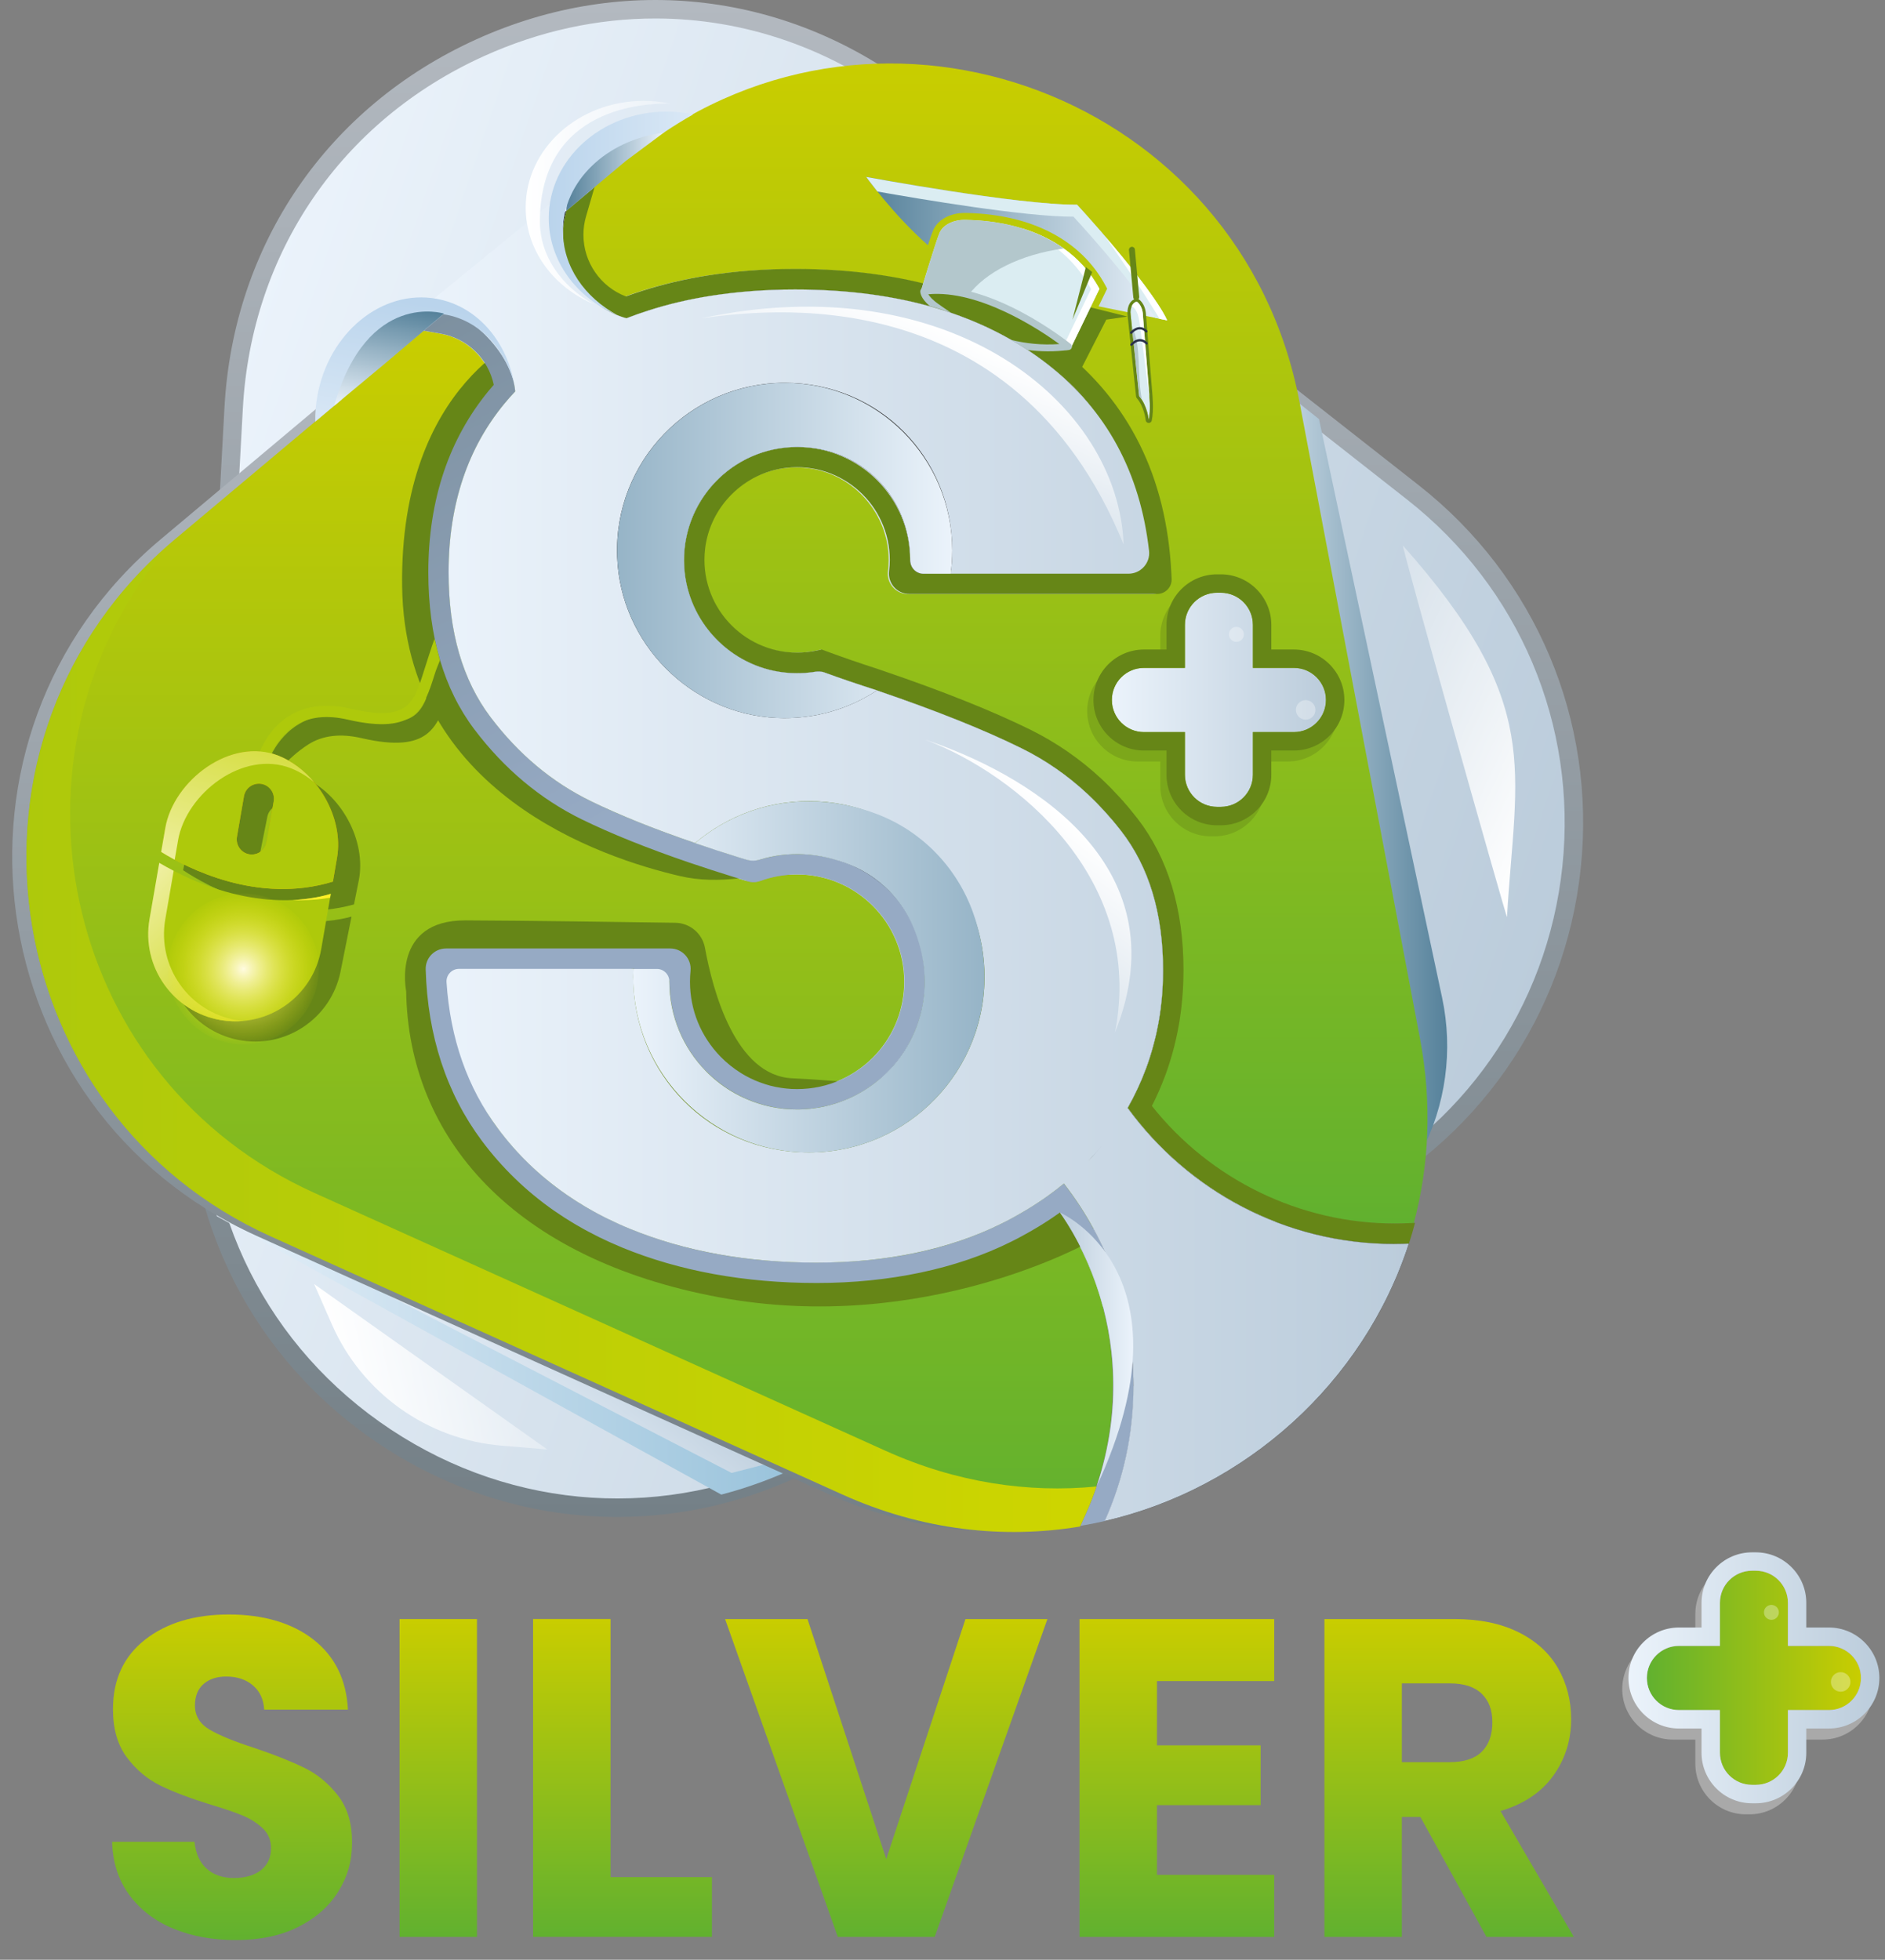
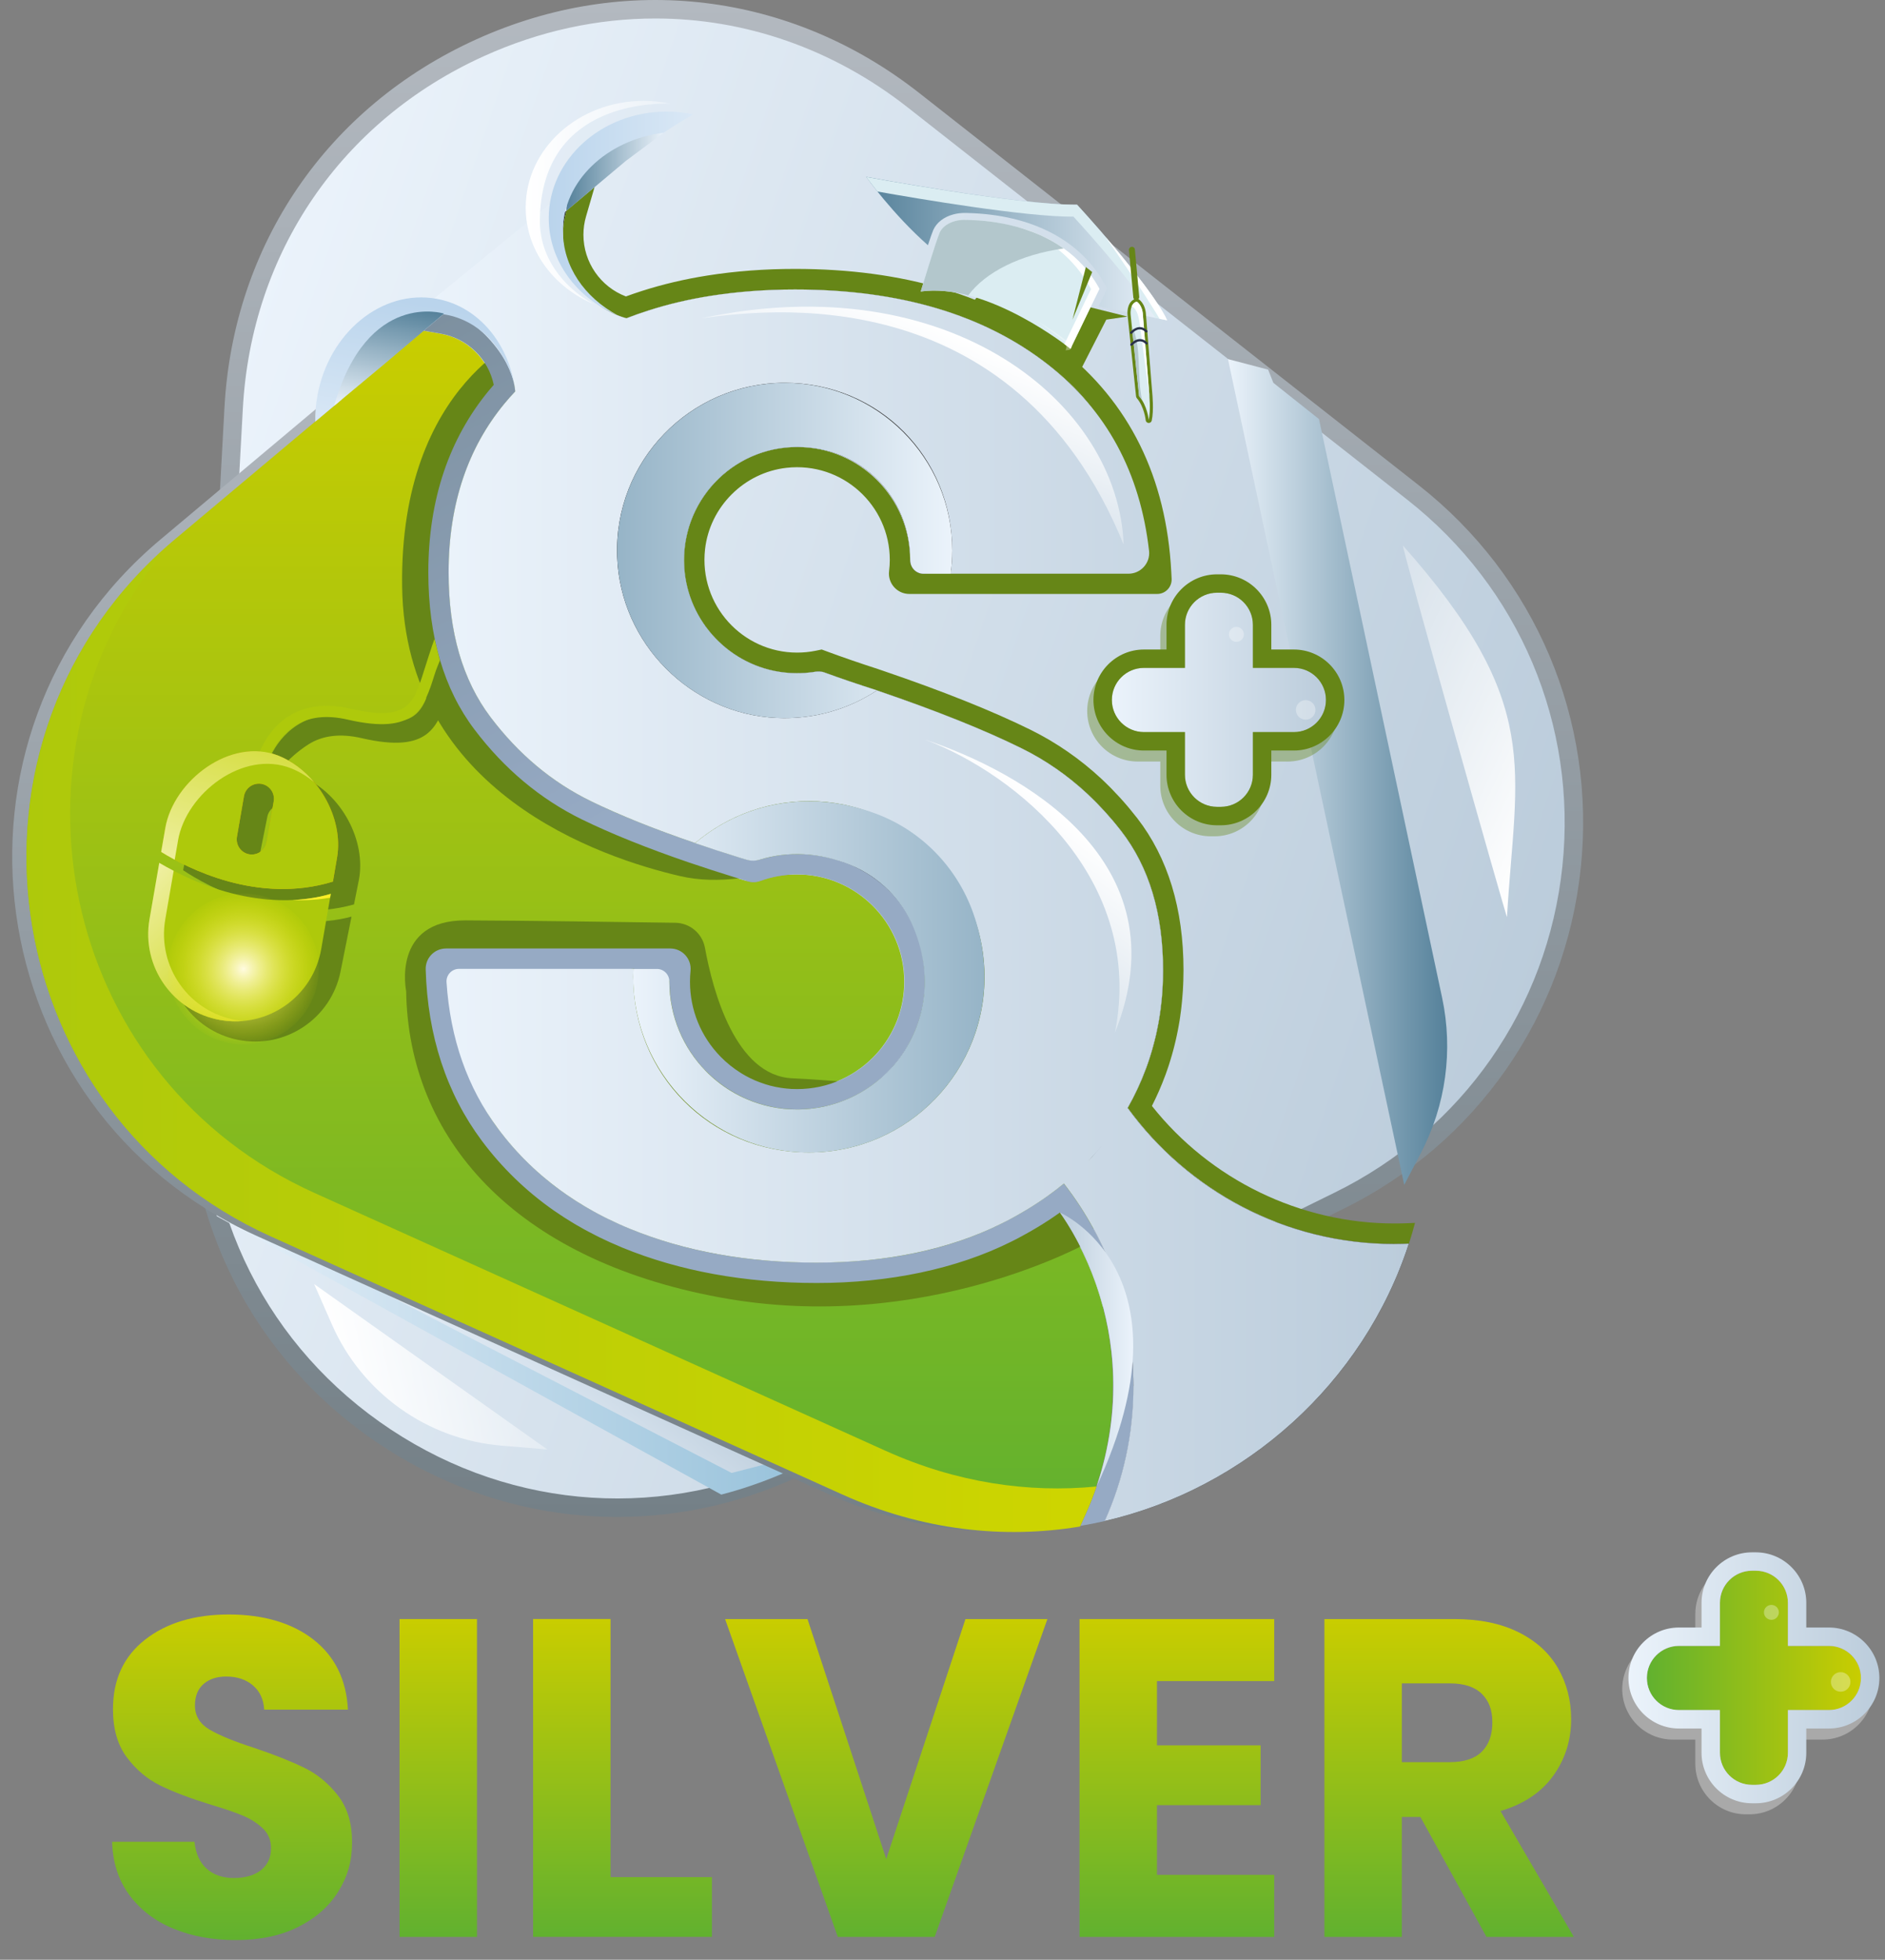
<svg xmlns="http://www.w3.org/2000/svg" width="76" height="79" viewBox="0 0 76 79" fill="none">
  <rect x="0" y="0" width="76" height="79" fill="#808080" stroke="none" />
  <g clip-path="url(#clip0_7697_5620)">
    <path d="M7.002 77.75C6.26 77.447 5.667 76.996 5.223 76.399C4.778 75.802 4.545 75.085 4.52 74.245H7.842C7.891 74.719 8.055 75.082 8.335 75.331C8.615 75.58 8.98 75.705 9.43 75.705C9.879 75.705 10.258 75.599 10.524 75.386C10.793 75.173 10.927 74.877 10.927 74.5C10.927 74.183 10.82 73.922 10.607 73.715C10.394 73.509 10.133 73.338 9.823 73.204C9.512 73.07 9.071 72.919 8.499 72.748C7.671 72.493 6.996 72.237 6.473 71.982C5.949 71.727 5.499 71.35 5.121 70.85C4.744 70.351 4.555 69.7 4.555 68.897C4.555 67.705 4.987 66.771 5.851 66.095C6.714 65.42 7.841 65.082 9.227 65.082C10.614 65.082 11.777 65.42 12.64 66.095C13.504 66.771 13.966 67.71 14.028 68.916H10.652C10.627 68.502 10.476 68.176 10.196 67.939C9.916 67.701 9.557 67.583 9.119 67.583C8.742 67.583 8.437 67.683 8.207 67.884C7.976 68.085 7.86 68.374 7.86 68.751C7.86 69.165 8.055 69.487 8.444 69.719C8.833 69.95 9.441 70.2 10.269 70.466C11.097 70.746 11.769 71.015 12.287 71.27C12.803 71.525 13.252 71.897 13.629 72.383C14.006 72.87 14.195 73.496 14.195 74.263C14.195 75.031 14.01 75.656 13.638 76.253C13.266 76.85 12.728 77.324 12.023 77.677C11.317 78.03 10.484 78.206 9.522 78.206C8.56 78.206 7.745 78.054 7.002 77.75Z" fill="url(#paint0_linear_7697_5620)" />
    <path d="M19.231 65.266V78.08H16.109V65.266H19.231Z" fill="url(#paint1_linear_7697_5620)" />
    <path d="M24.616 75.669H28.704V78.078H21.494V65.264H24.616V75.667V75.669Z" fill="url(#paint2_linear_7697_5620)" />
    <path d="M42.23 65.266L37.685 78.08H33.779L29.234 65.266H32.557L35.732 74.94L38.926 65.266H42.23Z" fill="url(#paint3_linear_7697_5620)" />
    <path d="M46.647 67.767V70.358H50.826V72.767H46.647V75.579H51.374V78.08H43.525V65.266H51.374V67.767H46.647Z" fill="url(#paint4_linear_7697_5620)" />
    <path d="M59.933 78.08L57.268 73.243H56.52V78.08H53.398V65.266H58.637C59.646 65.266 60.509 65.442 61.22 65.795C61.932 66.149 62.464 66.632 62.816 67.246C63.169 67.861 63.346 68.546 63.346 69.3C63.346 70.152 63.105 70.913 62.624 71.582C62.144 72.251 61.435 72.725 60.498 73.005L63.455 78.08H59.933ZM56.52 71.034H58.454C59.026 71.034 59.456 70.895 59.741 70.615C60.026 70.335 60.169 69.939 60.169 69.428C60.169 68.917 60.026 68.558 59.741 68.278C59.455 67.998 59.026 67.859 58.454 67.859H56.52V71.035V71.034Z" fill="url(#paint5_linear_7697_5620)" />
    <path d="M32.391 59.015L53.978 48.408C65.191 42.898 66.799 27.566 56.972 19.852L36.824 4.034C26.032 -4.44 10.167 2.748 9.421 16.449L7.982 42.873C7.277 55.813 20.76 64.73 32.391 59.014V59.015Z" fill="url(#paint6_linear_7697_5620)" />
    <path d="M24.89 61.15C21.567 61.15 18.265 60.176 15.355 58.251C10.168 54.82 7.273 49.064 7.611 42.854L9.05 16.43C9.407 9.854 13.203 4.306 19.201 1.588C25.199 -1.13 31.873 -0.324 37.053 3.742L57.2 19.56C61.916 23.262 64.359 29.033 63.733 34.996C63.108 40.959 59.522 46.098 54.141 48.742L32.554 59.349C30.104 60.553 27.49 61.15 24.889 61.15H24.89ZM26.422 0.745C24.101 0.745 21.755 1.246 19.507 2.265C13.767 4.866 10.134 10.176 9.791 16.47L8.352 42.895C8.029 48.839 10.799 54.347 15.764 57.63C20.73 60.915 26.883 61.308 32.227 58.682L53.813 48.074C58.964 45.544 62.395 40.625 62.993 34.919C63.591 29.211 61.255 23.688 56.74 20.145L36.593 4.327C33.575 1.958 30.029 0.745 26.42 0.745H26.422Z" fill="url(#paint7_linear_7697_5620)" />
    <path d="M56.224 50.148C51.8 50.148 47.881 47.987 45.462 44.665C45.752 44.157 45.996 43.631 46.197 43.089C46.205 43.07 46.212 43.05 46.219 43.03C46.25 42.946 46.279 42.862 46.307 42.778C46.319 42.745 46.33 42.712 46.342 42.678C46.367 42.6 46.39 42.523 46.414 42.445C46.426 42.405 46.439 42.362 46.451 42.322C46.472 42.248 46.491 42.175 46.511 42.101C46.524 42.054 46.536 42.006 46.548 41.959C46.565 41.889 46.582 41.818 46.599 41.749C46.611 41.697 46.623 41.645 46.635 41.592C46.649 41.525 46.664 41.457 46.677 41.389C46.687 41.332 46.698 41.276 46.708 41.219C46.72 41.153 46.732 41.088 46.742 41.022C46.752 40.962 46.761 40.901 46.77 40.839C46.779 40.776 46.788 40.713 46.796 40.65C46.804 40.584 46.812 40.519 46.819 40.453C46.825 40.394 46.832 40.333 46.838 40.273C46.845 40.201 46.85 40.128 46.855 40.056C46.859 40.001 46.865 39.947 46.867 39.892C46.873 39.808 46.877 39.724 46.879 39.639C46.88 39.595 46.884 39.55 46.886 39.505C46.89 39.375 46.892 39.245 46.892 39.114C46.892 36.822 46.328 34.949 45.201 33.494C45.106 33.372 45.009 33.253 44.912 33.135C44.888 33.108 44.864 33.079 44.841 33.051C44.642 32.817 44.438 32.594 44.23 32.379C44.206 32.356 44.184 32.332 44.16 32.31C44.053 32.203 43.946 32.098 43.837 31.996C43.036 31.252 42.154 30.641 41.191 30.165C39.686 29.421 37.74 28.643 35.356 27.831C35.291 27.808 35.227 27.786 35.161 27.765C34.399 27.518 33.698 27.277 33.061 27.041C32.602 27.136 32.119 27.162 31.621 27.107C29.445 26.867 27.729 25.066 27.587 22.881C27.415 20.225 29.518 18.018 32.136 18.018C34.754 18.018 36.694 20.06 36.694 22.576C36.694 22.763 36.681 22.947 36.659 23.127H46.401C46.218 19.526 44.837 16.716 42.254 14.697C39.672 12.679 36.27 11.669 32.052 11.669C30.85 11.669 29.718 11.757 28.648 11.926C27.768 12.065 26.934 12.261 26.144 12.514C25.842 12.612 25.545 12.716 25.254 12.829C23.78 12.424 22.697 11.075 22.697 9.472C22.697 9.134 22.745 8.807 22.836 8.498L17.902 12.639C19.447 12.907 20.641 14.191 20.771 15.779C20.618 15.942 20.469 16.109 20.328 16.28C19.596 17.169 19.044 18.166 18.671 19.27C18.282 20.421 18.085 21.687 18.085 23.07C18.085 25.472 18.649 27.417 19.776 28.909C20.904 30.4 22.25 31.528 23.814 32.291C24.969 32.855 26.373 33.42 28.025 33.984C28.61 34.184 29.223 34.384 29.87 34.583C30.044 34.635 30.21 34.686 30.376 34.736C31.012 34.505 31.709 34.394 32.434 34.435C35.053 34.582 37.168 36.727 37.28 39.348C37.342 40.778 36.819 42.085 35.931 43.053C35.873 43.116 35.814 43.176 35.754 43.236C35.746 43.244 35.737 43.252 35.729 43.26C35.676 43.311 35.623 43.361 35.569 43.41C35.555 43.422 35.541 43.434 35.526 43.447C35.477 43.49 35.427 43.533 35.374 43.576C35.356 43.59 35.339 43.603 35.32 43.618C35.272 43.656 35.223 43.694 35.172 43.731C35.151 43.746 35.13 43.761 35.109 43.775C35.06 43.809 35.011 43.844 34.963 43.875C34.939 43.891 34.915 43.906 34.892 43.921C34.843 43.952 34.796 43.982 34.746 44.011C34.72 44.026 34.693 44.041 34.667 44.055C34.62 44.083 34.571 44.109 34.522 44.134C34.495 44.149 34.466 44.163 34.437 44.178C34.39 44.201 34.341 44.225 34.292 44.247C34.262 44.262 34.232 44.275 34.202 44.288C34.153 44.309 34.105 44.329 34.056 44.348C34.024 44.361 33.993 44.373 33.96 44.386C33.911 44.405 33.863 44.422 33.813 44.439C33.78 44.451 33.747 44.463 33.713 44.473C33.664 44.489 33.614 44.504 33.564 44.518C33.53 44.528 33.496 44.538 33.461 44.547C33.411 44.56 33.361 44.572 33.309 44.584C33.274 44.592 33.24 44.601 33.204 44.609C33.153 44.619 33.1 44.628 33.049 44.638C33.014 44.644 32.978 44.651 32.943 44.656C32.889 44.664 32.834 44.672 32.78 44.678C32.746 44.682 32.713 44.687 32.678 44.691C32.618 44.698 32.558 44.702 32.497 44.706C32.468 44.709 32.439 44.711 32.409 44.712C32.318 44.718 32.228 44.72 32.137 44.72C32.048 44.72 31.958 44.718 31.87 44.714C31.845 44.714 31.82 44.71 31.795 44.709C31.732 44.705 31.669 44.701 31.606 44.694C31.58 44.691 31.553 44.687 31.527 44.684C31.467 44.677 31.406 44.669 31.346 44.66C31.321 44.656 31.296 44.651 31.271 44.647C31.21 44.636 31.149 44.626 31.088 44.614C31.066 44.61 31.045 44.603 31.024 44.599C30.961 44.585 30.898 44.572 30.836 44.555C30.818 44.549 30.8 44.544 30.782 44.539C30.718 44.522 30.652 44.503 30.589 44.482C30.574 44.477 30.56 44.472 30.546 44.468C30.479 44.446 30.411 44.423 30.347 44.4C30.335 44.396 30.325 44.39 30.314 44.386C30.246 44.36 30.177 44.334 30.11 44.305C30.103 44.301 30.095 44.297 30.087 44.294C30.017 44.264 29.948 44.233 29.879 44.199C29.874 44.196 29.869 44.193 29.863 44.191C29.792 44.155 29.723 44.12 29.654 44.082C29.652 44.08 29.649 44.079 29.646 44.078C29.576 44.038 29.505 43.998 29.436 43.954C29.436 43.954 29.435 43.954 29.434 43.953C29.078 43.732 28.75 43.469 28.459 43.171C27.552 42.243 26.992 40.975 26.992 39.574V39.568C26.992 39.287 26.762 39.056 26.479 39.056H25.542L18.269 39.334C18.341 41.845 18.753 43.712 20.08 45.494C20.837 46.512 21.741 47.387 22.789 48.119C22.797 48.124 22.805 48.13 22.812 48.136C22.928 48.216 23.046 48.295 23.166 48.373C23.196 48.392 23.226 48.411 23.257 48.431C23.355 48.492 23.454 48.554 23.555 48.614C23.596 48.638 23.636 48.663 23.677 48.687C23.769 48.741 23.863 48.793 23.957 48.846C24.003 48.871 24.049 48.897 24.096 48.922C24.188 48.972 24.282 49.019 24.376 49.067C24.425 49.092 24.472 49.115 24.521 49.139C24.621 49.188 24.721 49.235 24.822 49.281C24.867 49.3 24.91 49.322 24.955 49.343C25.101 49.408 25.248 49.471 25.398 49.533C27.616 50.443 30.125 50.897 32.927 50.897C35.729 50.897 38.292 50.37 40.401 49.315C40.526 49.253 40.648 49.189 40.769 49.124C40.81 49.102 40.851 49.08 40.891 49.057C40.97 49.014 41.049 48.971 41.127 48.926C41.175 48.898 41.222 48.871 41.27 48.842C41.338 48.801 41.405 48.762 41.472 48.721C41.522 48.691 41.572 48.659 41.622 48.628C41.685 48.588 41.747 48.549 41.809 48.508C41.86 48.475 41.91 48.441 41.96 48.408C42.019 48.369 42.077 48.328 42.135 48.287C42.185 48.252 42.234 48.218 42.284 48.182C42.341 48.141 42.396 48.099 42.451 48.059C42.5 48.023 42.549 47.986 42.596 47.949C42.654 47.905 42.71 47.859 42.768 47.813C42.812 47.779 42.855 47.744 42.897 47.71C43.16 47.493 43.411 47.269 43.649 47.033C43.411 47.267 43.16 47.493 42.897 47.71C44.653 49.964 45.7 52.799 45.7 55.877C45.7 57.814 45.286 59.654 44.541 61.314C50.217 60.009 54.979 55.752 56.803 50.132C56.612 50.14 56.421 50.146 56.227 50.146L56.224 50.148ZM43.879 46.798C44.082 46.584 44.277 46.363 44.462 46.136C44.277 46.364 44.082 46.585 43.879 46.798Z" fill="#1D1D1B" />
    <path d="M46.547 41.959C46.564 41.889 46.581 41.818 46.598 41.748C46.582 41.819 46.565 41.89 46.547 41.961V41.959Z" fill="#1A1A1A" />
    <path d="M40.596 29.883C40.675 29.92 40.752 29.957 40.83 29.993C40.752 29.957 40.676 29.92 40.596 29.883Z" fill="#1A1A1A" />
    <path d="M39.295 29.309C39.331 29.323 39.367 29.339 39.401 29.354C39.365 29.339 39.331 29.323 39.295 29.309Z" fill="#1A1A1A" />
    <path d="M44.843 33.054C44.843 33.054 44.838 33.049 44.836 33.047C44.838 33.05 44.841 33.052 44.843 33.055V33.054Z" fill="#1A1A1A" />
    <path d="M40.285 29.738C40.347 29.766 40.407 29.794 40.466 29.822C40.406 29.794 40.346 29.766 40.285 29.738Z" fill="#1A1A1A" />
    <path d="M46.879 39.642C46.88 39.596 46.884 39.551 46.886 39.506C46.884 39.552 46.882 39.599 46.879 39.647C46.879 39.646 46.879 39.644 46.879 39.643V39.642Z" fill="#1A1A1A" />
    <path d="M46.707 41.22C46.719 41.154 46.731 41.088 46.741 41.022C46.731 41.089 46.719 41.155 46.707 41.221V41.22Z" fill="#1A1A1A" />
    <path d="M46.633 41.594C46.647 41.526 46.662 41.457 46.675 41.389C46.662 41.457 46.647 41.526 46.633 41.595C46.633 41.595 46.633 41.595 46.633 41.594Z" fill="#1A1A1A" />
    <path d="M46.768 40.841C46.777 40.777 46.786 40.714 46.794 40.65C46.786 40.714 46.777 40.777 46.768 40.842C46.768 40.842 46.768 40.842 46.768 40.841Z" fill="#1A1A1A" />
    <path d="M46.855 40.058C46.859 40.002 46.864 39.948 46.867 39.893C46.863 39.948 46.859 40.004 46.853 40.059L46.855 40.058Z" fill="#1A1A1A" />
-     <path d="M46.816 40.455C46.823 40.395 46.83 40.334 46.836 40.273C46.831 40.334 46.823 40.395 46.816 40.456C46.816 40.456 46.816 40.456 46.816 40.455Z" fill="#1A1A1A" />
+     <path d="M46.816 40.455C46.823 40.395 46.83 40.334 46.836 40.273C46.831 40.334 46.823 40.395 46.816 40.456C46.816 40.456 46.816 40.456 46.816 40.455" fill="#1A1A1A" />
    <path d="M44.228 32.381C44.228 32.381 44.235 32.386 44.237 32.389C44.234 32.386 44.232 32.383 44.228 32.381Z" fill="#1A1A1A" />
    <path d="M27.871 20.967C27.857 21.004 27.843 21.043 27.83 21.08C27.843 21.041 27.857 21.004 27.871 20.967Z" fill="#1A1A1A" />
    <path d="M27.747 21.344C27.704 21.494 27.67 21.647 27.643 21.803C27.669 21.648 27.704 21.494 27.747 21.344Z" fill="#1A1A1A" />
    <path d="M36.643 28.283C36.65 28.286 36.657 28.289 36.666 28.292C36.659 28.289 36.651 28.286 36.643 28.283Z" fill="#1A1A1A" />
    <path d="M35.791 27.982C35.791 27.982 35.802 27.987 35.808 27.988C35.802 27.987 35.797 27.984 35.791 27.982Z" fill="#1A1A1A" />
    <path d="M24.723 12.637C24.893 12.716 25.071 12.781 25.256 12.831C25.072 12.781 24.893 12.716 24.723 12.637Z" fill="#1A1A1A" />
    <path d="M25.256 12.83C25.545 12.715 25.842 12.613 26.146 12.516C25.843 12.613 25.546 12.717 25.256 12.83Z" fill="#1A1A1A" />
    <path d="M38.219 28.873C38.239 28.881 38.259 28.889 38.281 28.897C38.261 28.889 38.24 28.881 38.219 28.873Z" fill="#1A1A1A" />
    <path d="M37.451 28.58C37.463 28.584 37.474 28.588 37.486 28.594C37.474 28.59 37.463 28.585 37.451 28.58Z" fill="#1A1A1A" />
    <path d="M36.221 28.133C36.221 28.133 36.236 28.139 36.243 28.14C36.236 28.137 36.228 28.134 36.221 28.133Z" fill="#1A1A1A" />
    <path d="M45.706 44.205C45.689 44.24 45.673 44.273 45.654 44.307C45.672 44.274 45.689 44.24 45.706 44.205Z" fill="#1A1A1A" />
    <path d="M46.893 39.113C46.893 36.821 46.329 34.948 45.201 33.494C45.107 33.371 45.009 33.253 44.912 33.135C45.011 33.252 45.107 33.371 45.203 33.494C46.33 34.948 46.894 36.821 46.894 39.113H46.893Z" fill="#1A1A1A" />
    <path d="M46.05 43.461C46.04 43.488 46.028 43.514 46.016 43.541C46.028 43.514 46.038 43.488 46.05 43.461Z" fill="#1A1A1A" />
    <path d="M45.889 43.832C45.873 43.867 45.857 43.902 45.84 43.937C45.856 43.902 45.873 43.867 45.889 43.832Z" fill="#1A1A1A" />
    <path d="M46.197 43.089C46.197 43.089 46.197 43.086 46.199 43.084C46.199 43.087 46.197 43.089 46.195 43.093C46.195 43.093 46.195 43.091 46.195 43.089H46.197Z" fill="#1A1A1A" />
    <path d="M43.836 31.996C43.946 32.099 44.054 32.204 44.16 32.31C44.054 32.204 43.946 32.099 43.837 31.996H43.836Z" fill="#1A1A1A" />
    <path d="M9.064 46.001L8.215 46.903C8.346 47.631 8.525 48.341 8.746 49.028L29.081 60.249C30.188 59.961 31.291 59.555 32.379 59.022L34.353 58.052L9.065 46L9.064 46.001Z" fill="url(#paint8_linear_7697_5620)" />
    <path d="M51.342 15.434L53.181 16.895L58.144 40.222C58.595 42.342 58.293 44.553 57.29 46.474L56.616 47.765L49.51 14.475L51.129 14.9L51.34 15.433L51.342 15.434Z" fill="url(#paint9_linear_7697_5620)" />
    <path d="M11.089 48.736L13.385 48.24C13.385 48.24 31.285 56.703 32.136 58.697L29.497 59.376L9.188 48.876L10.544 48.562L11.091 48.736H11.089Z" fill="url(#paint10_linear_7697_5620)" />
-     <path d="M23.476 9.474C23.476 10.583 24.169 11.571 25.19 11.959C25.396 11.883 25.614 11.809 25.849 11.733C26.676 11.467 27.561 11.26 28.475 11.115C29.594 10.938 30.783 10.848 32.008 10.848C36.395 10.848 39.998 11.926 42.717 14.051C45.483 16.213 46.984 19.253 47.179 23.087L47.184 23.179C47.205 23.598 46.871 23.95 46.45 23.95H36.617C36.124 23.95 35.742 23.519 35.801 23.03C35.819 22.876 35.829 22.732 35.83 22.59C35.837 20.732 34.449 19.123 32.606 18.876C30.319 18.57 28.357 20.349 28.357 22.578C28.357 24.637 30.033 26.314 32.093 26.314C32.349 26.314 32.605 26.288 32.853 26.237L33.084 26.19L33.305 26.271C33.932 26.502 34.627 26.743 35.373 26.983H35.378L35.383 26.987L35.505 27.029L35.579 27.054C37.991 27.877 39.987 28.676 41.513 29.429C42.542 29.938 43.499 30.599 44.354 31.395C44.462 31.495 44.575 31.604 44.7 31.731C44.725 31.756 44.75 31.78 44.773 31.805C44.997 32.033 45.216 32.273 45.425 32.52C45.45 32.551 45.475 32.581 45.5 32.61C45.618 32.752 45.716 32.873 45.808 32.991C47.044 34.588 47.671 36.647 47.671 39.114C47.671 39.249 47.669 39.386 47.665 39.532C47.665 39.565 47.662 39.596 47.661 39.629L47.658 39.677V39.69C47.654 39.775 47.65 39.861 47.645 39.946C47.642 39.989 47.639 40.031 47.636 40.075L47.632 40.122L47.629 40.148C47.624 40.217 47.619 40.285 47.612 40.353C47.607 40.405 47.602 40.456 47.596 40.507L47.593 40.545V40.56C47.583 40.625 47.577 40.691 47.568 40.757C47.56 40.823 47.55 40.887 47.54 40.951V40.959C47.529 41.025 47.52 41.089 47.51 41.155C47.498 41.226 47.486 41.296 47.473 41.367C47.462 41.427 47.451 41.488 47.439 41.548C47.424 41.622 47.41 41.694 47.394 41.767C47.382 41.824 47.369 41.879 47.357 41.934C47.34 42.011 47.322 42.086 47.302 42.162C47.289 42.213 47.276 42.263 47.263 42.314C47.242 42.393 47.221 42.472 47.197 42.552C47.186 42.588 47.176 42.622 47.165 42.657L47.157 42.685C47.133 42.769 47.106 42.853 47.08 42.936C47.072 42.961 47.063 42.986 47.055 43.011L47.044 43.042C47.014 43.133 46.983 43.224 46.95 43.314C46.945 43.329 46.938 43.345 46.933 43.359L46.926 43.377C46.774 43.789 46.595 44.194 46.395 44.589C48.754 47.565 52.375 49.327 56.181 49.327C56.348 49.327 56.526 49.323 56.723 49.315L57.003 49.303C57.619 46.994 57.746 44.479 57.25 41.858L53.824 23.76L52.392 16.197C50.058 3.881 35.587 -1.512 25.789 6.009C25.587 6.164 25.387 6.322 25.188 6.489L23.924 7.55L23.581 8.73C23.51 8.973 23.475 9.223 23.475 9.474H23.476Z" fill="url(#paint11_linear_7697_5620)" />
    <path d="M32.135 27.134C32.452 27.134 32.762 27.101 33.061 27.039C33.698 27.276 34.398 27.517 35.161 27.764C35.23 27.787 35.297 27.811 35.366 27.833C35.362 27.833 35.358 27.831 35.354 27.829C35.29 27.807 35.225 27.785 35.159 27.764C34.397 27.517 33.697 27.276 33.059 27.039C32.761 27.101 32.451 27.134 32.134 27.134C29.616 27.134 27.576 25.093 27.576 22.576C27.576 25.094 29.617 27.134 32.134 27.134H32.135Z" fill="#1A1A1A" />
    <path d="M45.462 44.662C45.462 44.662 45.462 44.66 45.464 44.658C45.464 44.658 45.462 44.661 45.461 44.662C47.879 47.985 51.797 50.145 56.222 50.145C51.798 50.145 47.879 47.985 45.461 44.662H45.462Z" fill="#1A1A1A" />
    <path d="M24.723 12.637C23.528 12.086 22.697 10.877 22.697 9.475C22.697 10.877 23.527 12.085 24.723 12.637Z" fill="#1A1A1A" />
    <path d="M32.052 11.67C30.851 11.67 29.718 11.758 28.648 11.926C29.718 11.757 30.851 11.67 32.052 11.67Z" fill="#1A1A1A" />
    <path d="M46.45 42.322C46.472 42.248 46.491 42.175 46.511 42.101C46.511 42.101 46.511 42.101 46.511 42.1C46.491 42.175 46.472 42.248 46.449 42.322H46.45Z" fill="#1A1A1A" />
    <path d="M46.219 43.029C46.249 42.945 46.278 42.861 46.307 42.777C46.307 42.777 46.307 42.777 46.307 42.775C46.278 42.861 46.249 42.947 46.219 43.031V43.029Z" fill="#1A1A1A" />
    <path d="M46.339 42.678C46.364 42.601 46.388 42.523 46.412 42.445C46.388 42.524 46.364 42.602 46.338 42.68L46.339 42.678Z" fill="#1A1A1A" />
    <path d="M46.451 42.322C46.439 42.364 46.426 42.405 46.414 42.447C46.426 42.406 46.439 42.365 46.451 42.322Z" fill="#29235C" />
    <path d="M36.664 28.291C36.796 28.338 36.925 28.386 37.054 28.433C36.926 28.386 36.796 28.338 36.664 28.291Z" fill="#29235C" />
    <path d="M27.578 22.577C27.578 22.313 27.602 22.054 27.645 21.803C27.602 22.055 27.578 22.313 27.578 22.577Z" fill="#29235C" />
    <path d="M37.889 28.746C37.999 28.788 38.11 28.832 38.219 28.874C38.111 28.832 38.001 28.788 37.889 28.746Z" fill="#29235C" />
    <path d="M46.768 40.842C46.759 40.903 46.751 40.962 46.74 41.023C46.749 40.964 46.759 40.903 46.768 40.842Z" fill="#29235C" />
    <path d="M37.486 28.592C37.606 28.637 37.723 28.681 37.841 28.726C37.725 28.681 37.606 28.637 37.486 28.592Z" fill="#29235C" />
    <path d="M36.66 23.128C36.682 22.947 36.694 22.764 36.694 22.577C36.694 20.059 34.653 18.02 32.136 18.02C30.186 18.02 28.523 19.244 27.871 20.967C28.522 19.246 30.186 18.02 32.136 18.02C34.654 18.02 36.694 20.061 36.694 22.577C36.694 22.764 36.681 22.948 36.66 23.128H46.401H38.327H36.661H36.66Z" fill="#29235C" />
    <path d="M27.831 21.078C27.801 21.166 27.773 21.255 27.748 21.345C27.773 21.256 27.801 21.166 27.831 21.078Z" fill="#29235C" />
-     <path d="M46.219 43.029C46.212 43.048 46.205 43.067 46.197 43.085C46.204 43.066 46.212 43.048 46.219 43.029Z" fill="#29235C" />
    <path d="M46.549 41.961C46.537 42.008 46.525 42.055 46.512 42.102C46.524 42.055 46.537 42.009 46.549 41.961Z" fill="#29235C" />
    <path d="M42.593 47.951C42.544 47.988 42.495 48.026 42.445 48.063C42.495 48.027 42.544 47.99 42.592 47.953L42.593 47.951Z" fill="#1A1A1A" />
    <path d="M28.884 43.565C28.83 43.521 28.779 43.477 28.727 43.432C28.779 43.477 28.83 43.522 28.884 43.565Z" fill="#1A1A1A" />
    <path d="M20.076 45.498C20.202 45.668 20.335 45.833 20.469 45.995C20.334 45.833 20.202 45.669 20.076 45.498Z" fill="#1A1A1A" />
    <path d="M42.282 48.184C42.255 48.204 42.227 48.222 42.199 48.242C42.227 48.224 42.254 48.204 42.282 48.185V48.184Z" fill="#1A1A1A" />
    <path d="M23.163 48.376C23.163 48.376 23.15 48.368 23.145 48.363C23.152 48.368 23.157 48.372 23.163 48.376Z" fill="#1A1A1A" />
    <path d="M42.895 47.713C42.851 47.749 42.806 47.783 42.762 47.819C42.762 47.819 42.763 47.819 42.764 47.818C42.808 47.783 42.852 47.749 42.895 47.714V47.713Z" fill="#1A1A1A" />
    <path d="M24.823 49.283C24.795 49.27 24.768 49.256 24.74 49.244C24.768 49.258 24.795 49.271 24.823 49.283Z" fill="#1A1A1A" />
    <path d="M23.741 48.727C23.718 48.715 23.697 48.702 23.674 48.69C23.695 48.703 23.718 48.715 23.741 48.727Z" fill="#1A1A1A" />
    <path d="M40.889 49.059C40.848 49.081 40.807 49.105 40.766 49.127C40.807 49.104 40.848 49.081 40.889 49.059Z" fill="#1A1A1A" />
    <path d="M41.957 48.408C41.907 48.443 41.855 48.476 41.803 48.511C41.855 48.477 41.905 48.443 41.956 48.41L41.957 48.408Z" fill="#1A1A1A" />
    <path d="M41.269 48.844C41.23 48.866 41.193 48.889 41.154 48.91C41.191 48.888 41.23 48.866 41.267 48.844H41.269Z" fill="#1A1A1A" />
    <path d="M22.03 47.549C21.864 47.413 21.705 47.272 21.549 47.127C21.821 47.377 22.105 47.616 22.402 47.842C22.276 47.746 22.152 47.649 22.03 47.547V47.549Z" fill="#1A1A1A" />
    <path d="M26.242 33.342C26.264 33.35 26.287 33.359 26.31 33.367C26.287 33.359 26.265 33.35 26.242 33.342Z" fill="#1A1A1A" />
    <path d="M29.122 43.747C29.067 43.706 29.011 43.665 28.957 43.623C29.011 43.665 29.066 43.706 29.122 43.747Z" fill="#1A1A1A" />
    <path d="M24.719 32.713C24.719 32.713 24.727 32.716 24.73 32.718C24.727 32.716 24.722 32.714 24.719 32.713Z" fill="#1A1A1A" />
    <path d="M27.4 33.77C27.415 33.775 27.429 33.78 27.444 33.785C27.429 33.779 27.415 33.774 27.4 33.77Z" fill="#1A1A1A" />
    <path d="M25.178 32.91C25.207 32.922 25.238 32.935 25.268 32.947C25.238 32.935 25.208 32.922 25.178 32.91Z" fill="#1A1A1A" />
    <path d="M35.376 43.578C35.358 43.593 35.339 43.607 35.32 43.622C35.339 43.607 35.357 43.593 35.376 43.578Z" fill="#1A1A1A" />
    <path d="M30.672 34.642C30.748 34.62 30.825 34.599 30.902 34.58C30.825 34.6 30.748 34.62 30.672 34.642Z" fill="#1A1A1A" />
    <path d="M29.375 34.43C29.375 34.43 29.387 34.434 29.394 34.435C29.388 34.434 29.382 34.431 29.375 34.43Z" fill="#1A1A1A" />
    <path d="M34.523 44.137C34.495 44.151 34.465 44.166 34.438 44.181C34.467 44.166 34.495 44.151 34.523 44.137Z" fill="#1A1A1A" />
    <path d="M33.812 44.444C33.779 44.456 33.746 44.468 33.712 44.478C33.663 44.494 33.613 44.509 33.563 44.523C33.529 44.534 33.495 44.543 33.46 44.552C33.437 44.557 33.415 44.562 33.393 44.568C33.62 44.511 33.841 44.439 34.054 44.353C34.022 44.367 33.991 44.379 33.958 44.392C33.909 44.41 33.861 44.427 33.81 44.444H33.812Z" fill="#1A1A1A" />
    <path d="M34.667 44.059C34.651 44.068 34.635 44.076 34.619 44.084C34.666 44.057 34.712 44.032 34.759 44.004C34.755 44.007 34.751 44.009 34.746 44.012C34.719 44.028 34.692 44.042 34.666 44.057L34.667 44.059Z" fill="#1A1A1A" />
    <path d="M34.076 44.343C34.149 44.313 34.221 44.283 34.293 44.25C34.263 44.264 34.233 44.278 34.203 44.291C34.16 44.309 34.118 44.326 34.076 44.343Z" fill="#1A1A1A" />
    <path d="M32.407 44.718C32.316 44.724 32.225 44.726 32.135 44.726C32.045 44.726 31.956 44.724 31.868 44.719C31.843 44.719 31.818 44.716 31.793 44.714C31.73 44.71 31.667 44.706 31.604 44.7C31.577 44.697 31.551 44.693 31.525 44.689C31.464 44.683 31.404 44.675 31.343 44.666C31.318 44.662 31.293 44.656 31.268 44.653C31.208 44.642 31.146 44.632 31.086 44.62C31.063 44.616 31.042 44.609 31.021 44.605C30.958 44.591 30.895 44.578 30.833 44.56C30.815 44.555 30.798 44.55 30.78 44.545C30.723 44.529 30.666 44.513 30.611 44.496C31.092 44.645 31.604 44.726 32.133 44.726C32.309 44.726 32.484 44.717 32.656 44.699C32.602 44.704 32.548 44.708 32.493 44.712C32.464 44.714 32.435 44.717 32.405 44.718H32.407Z" fill="#1A1A1A" />
-     <path d="M33.048 44.642C33.013 44.648 32.977 44.655 32.942 44.66C32.888 44.668 32.833 44.676 32.779 44.682C32.745 44.687 32.712 44.692 32.678 44.696C32.893 44.673 33.104 44.636 33.31 44.588C33.274 44.596 33.24 44.605 33.205 44.612C33.154 44.622 33.101 44.631 33.05 44.641L33.048 44.642Z" fill="#1A1A1A" />
    <path d="M34.962 43.879C34.938 43.895 34.914 43.91 34.891 43.925C34.987 43.865 35.08 43.801 35.171 43.734C35.15 43.75 35.129 43.765 35.108 43.779C35.059 43.813 35.011 43.848 34.962 43.879Z" fill="#1A1A1A" />
    <path d="M21.444 47.03C21.135 46.739 20.844 46.433 20.568 46.111C20.843 46.433 21.135 46.739 21.444 47.03Z" fill="#1A1A1A" />
    <path d="M35.525 43.451C35.543 43.436 35.561 43.419 35.579 43.404C35.576 43.407 35.572 43.411 35.569 43.414C35.556 43.426 35.541 43.439 35.525 43.452V43.451Z" fill="#1A1A1A" />
    <path d="M44.302 55.88C44.302 53.349 43.562 50.945 42.154 48.877C42.117 48.904 42.08 48.929 42.043 48.955L42.03 48.964C41.968 49.008 41.906 49.05 41.843 49.093C41.791 49.129 41.737 49.164 41.683 49.199C41.617 49.243 41.552 49.285 41.486 49.326C41.433 49.358 41.379 49.393 41.327 49.424C41.256 49.468 41.184 49.511 41.111 49.553L41.08 49.571C41.04 49.595 41 49.619 40.959 49.642C40.877 49.69 40.793 49.736 40.709 49.782L40.666 49.805C40.637 49.821 40.609 49.837 40.58 49.853C40.444 49.926 40.318 49.992 40.193 50.054C37.978 51.162 35.34 51.723 32.35 51.723C29.36 51.723 26.816 51.243 24.51 50.297C24.36 50.235 24.207 50.169 24.042 50.096C24.01 50.081 23.98 50.067 23.948 50.052L23.901 50.03C23.793 49.98 23.687 49.93 23.582 49.879C23.544 49.861 23.506 49.841 23.467 49.821L23.428 49.801C23.328 49.751 23.23 49.7 23.131 49.648C23.081 49.621 23.032 49.594 22.982 49.567C22.883 49.512 22.783 49.456 22.684 49.399L22.675 49.394C22.634 49.37 22.595 49.347 22.555 49.323C22.454 49.263 22.35 49.198 22.237 49.127L22.206 49.107C22.183 49.093 22.161 49.08 22.14 49.065C22.012 48.983 21.886 48.898 21.763 48.813L21.738 48.796C20.621 48.015 19.645 47.07 18.841 45.989C17.416 44.078 16.656 41.754 16.578 39.084C16.565 38.621 16.937 38.237 17.399 38.237H26.438C26.924 38.237 27.304 38.658 27.256 39.141C27.242 39.286 27.234 39.433 27.234 39.578C27.234 40.713 27.672 41.787 28.467 42.599C28.713 42.85 28.989 43.072 29.291 43.26L29.295 43.263C29.349 43.296 29.407 43.33 29.467 43.364L29.476 43.369C29.53 43.4 29.587 43.428 29.646 43.457C29.654 43.461 29.66 43.464 29.668 43.469C29.718 43.494 29.773 43.519 29.834 43.545C29.843 43.549 29.852 43.553 29.863 43.559C29.91 43.578 29.962 43.599 30.028 43.624L30.06 43.636C30.114 43.656 30.169 43.674 30.223 43.693C30.235 43.697 30.248 43.701 30.259 43.706C30.313 43.723 30.367 43.737 30.422 43.753C30.436 43.757 30.449 43.76 30.46 43.764H30.467C30.52 43.779 30.572 43.791 30.625 43.802C30.639 43.804 30.654 43.808 30.668 43.812L30.68 43.815C30.729 43.825 30.779 43.833 30.832 43.843C30.848 43.845 30.863 43.848 30.878 43.85L30.895 43.853C30.942 43.86 30.988 43.865 31.035 43.871H31.048C31.064 43.875 31.079 43.877 31.097 43.879L31.115 43.882C31.164 43.887 31.214 43.89 31.262 43.894H31.273C31.288 43.895 31.306 43.896 31.321 43.898H31.336C31.411 43.903 31.486 43.904 31.561 43.904C31.634 43.904 31.712 43.902 31.791 43.898C31.8 43.898 31.808 43.896 31.817 43.895C31.833 43.894 31.848 43.892 31.864 43.891H31.876C31.923 43.887 31.971 43.885 32.018 43.879C32.031 43.878 32.045 43.875 32.059 43.874L32.103 43.869L32.12 43.866C32.161 43.861 32.201 43.856 32.241 43.85C32.258 43.848 32.274 43.845 32.29 43.841L32.329 43.833H32.34C32.379 43.824 32.42 43.818 32.459 43.808C32.478 43.804 32.496 43.8 32.515 43.795L32.548 43.787C32.59 43.777 32.633 43.768 32.675 43.756C32.696 43.751 32.717 43.744 32.737 43.739L32.761 43.732C32.803 43.72 32.845 43.709 32.885 43.694C32.909 43.686 32.931 43.678 32.954 43.67L32.968 43.665C33.009 43.651 33.051 43.636 33.092 43.62C33.118 43.61 33.146 43.599 33.172 43.589C33.213 43.572 33.253 43.556 33.294 43.538C33.319 43.527 33.345 43.515 33.37 43.503C33.411 43.485 33.452 43.465 33.491 43.446C33.515 43.434 33.54 43.422 33.563 43.409C33.604 43.388 33.645 43.365 33.686 43.342C33.708 43.33 33.729 43.317 33.751 43.304C33.792 43.28 33.833 43.254 33.874 43.229L33.884 43.222C33.9 43.212 33.917 43.201 33.933 43.191C33.975 43.163 34.016 43.135 34.055 43.106L34.077 43.091L34.109 43.068C34.151 43.038 34.193 43.005 34.234 42.974L34.257 42.955L34.279 42.938C34.322 42.903 34.364 42.867 34.406 42.831L34.431 42.809L34.441 42.8C34.483 42.764 34.527 42.721 34.575 42.674L34.6 42.651C34.652 42.599 34.702 42.548 34.748 42.498C35.481 41.699 35.885 40.661 35.885 39.575C35.885 37.19 33.945 35.25 31.559 35.25C31.051 35.25 30.552 35.337 30.079 35.51C29.911 35.571 29.729 35.576 29.558 35.523C29.395 35.473 29.228 35.423 29.057 35.372H29.053L29.049 35.37C28.404 35.17 27.774 34.966 27.18 34.764C25.502 34.191 24.053 33.607 22.875 33.031C21.199 32.214 19.741 30.993 18.543 29.405C17.31 27.776 16.684 25.644 16.684 23.072C16.684 21.61 16.896 20.242 17.314 19.007C17.718 17.812 18.323 16.72 19.114 15.758C19.182 15.677 19.251 15.595 19.323 15.512C19.101 14.464 18.26 13.637 17.183 13.45L16.499 13.332L13.242 16.064L6.471 21.747C-2.973 29.674 -0.894 44.744 10.343 49.817L18.712 53.596L33.382 60.218C36.601 61.67 39.897 62.02 42.968 61.509L43.208 60.977C43.929 59.368 44.294 57.653 44.294 55.876L44.302 55.88Z" fill="url(#paint12_linear_7697_5620)" />
    <path d="M44.875 55.88C44.875 53.349 44.135 50.945 42.726 48.877C42.689 48.904 42.652 48.929 42.615 48.955L42.602 48.964C42.54 49.008 42.479 49.05 42.416 49.093C42.363 49.129 42.309 49.164 42.255 49.199C42.19 49.243 42.124 49.285 42.058 49.326C42.005 49.358 41.952 49.393 41.899 49.424C41.828 49.468 41.756 49.511 41.684 49.553L41.652 49.571C41.613 49.595 41.572 49.619 41.531 49.642C41.45 49.69 41.365 49.736 41.281 49.782L41.238 49.805C41.209 49.821 41.181 49.837 41.153 49.853C41.016 49.926 40.89 49.992 40.765 50.054C38.55 51.162 35.913 51.723 32.923 51.723C29.933 51.723 27.388 51.243 25.082 50.297C24.932 50.235 24.78 50.169 24.614 50.096C24.582 50.081 24.552 50.067 24.521 50.052L24.473 50.03C24.366 49.98 24.259 49.93 24.154 49.879C24.116 49.861 24.078 49.841 24.04 49.821L24 49.801C23.9 49.751 23.802 49.7 23.703 49.648C23.653 49.621 23.605 49.594 23.555 49.567C23.455 49.512 23.355 49.456 23.256 49.399L23.247 49.394C23.206 49.37 23.167 49.347 23.128 49.323C23.026 49.263 22.922 49.198 22.809 49.127L22.778 49.107C22.756 49.093 22.733 49.08 22.712 49.065C22.585 48.983 22.459 48.898 22.335 48.813L22.31 48.796C21.193 48.015 20.218 47.07 19.413 45.989C17.989 44.078 17.228 41.754 17.15 39.084C17.137 38.621 17.509 38.237 17.972 38.237H27.01C27.496 38.237 27.876 38.658 27.829 39.141C27.814 39.286 27.806 39.433 27.806 39.578C27.806 40.713 28.244 41.787 29.039 42.599C29.285 42.85 29.561 43.072 29.863 43.26L29.867 43.263C29.921 43.296 29.979 43.33 30.039 43.364L30.048 43.369C30.102 43.4 30.159 43.428 30.218 43.457C30.226 43.461 30.232 43.464 30.24 43.469C30.29 43.494 30.345 43.519 30.406 43.545C30.415 43.549 30.424 43.553 30.435 43.559C30.482 43.578 30.535 43.599 30.6 43.624L30.632 43.636C30.686 43.656 30.741 43.674 30.795 43.693C30.807 43.697 30.82 43.701 30.832 43.706C30.886 43.723 30.939 43.737 30.995 43.753C31.008 43.757 31.021 43.76 31.033 43.764H31.039C31.092 43.779 31.145 43.791 31.197 43.802C31.212 43.804 31.226 43.808 31.24 43.812L31.252 43.815C31.301 43.825 31.351 43.833 31.405 43.843C31.421 43.845 31.435 43.848 31.451 43.85L31.468 43.853C31.514 43.86 31.56 43.865 31.607 43.871H31.62C31.636 43.875 31.652 43.877 31.669 43.879L31.687 43.882C31.736 43.887 31.786 43.89 31.834 43.894H31.845C31.861 43.895 31.878 43.896 31.894 43.898H31.908C31.983 43.903 32.058 43.904 32.133 43.904C32.206 43.904 32.284 43.902 32.363 43.898C32.372 43.898 32.38 43.896 32.389 43.895C32.405 43.894 32.421 43.892 32.436 43.891H32.448C32.496 43.887 32.543 43.885 32.59 43.879C32.603 43.878 32.618 43.875 32.631 43.874L32.676 43.869L32.693 43.866C32.733 43.861 32.773 43.856 32.814 43.85C32.831 43.848 32.846 43.845 32.862 43.841L32.902 43.833H32.912C32.952 43.824 32.992 43.818 33.032 43.808C33.05 43.804 33.069 43.8 33.087 43.795L33.12 43.787C33.162 43.777 33.205 43.768 33.247 43.756C33.268 43.751 33.289 43.744 33.309 43.739L33.333 43.732C33.375 43.72 33.417 43.709 33.458 43.694C33.481 43.686 33.504 43.678 33.526 43.67L33.54 43.665C33.581 43.651 33.623 43.636 33.664 43.62C33.69 43.61 33.718 43.599 33.744 43.589C33.785 43.572 33.826 43.556 33.866 43.538C33.891 43.527 33.918 43.515 33.943 43.503C33.983 43.485 34.024 43.465 34.063 43.446C34.087 43.434 34.112 43.422 34.136 43.409C34.176 43.388 34.217 43.365 34.258 43.342C34.28 43.33 34.301 43.317 34.324 43.304C34.364 43.28 34.405 43.254 34.446 43.229L34.456 43.222C34.472 43.212 34.489 43.201 34.505 43.191C34.547 43.163 34.588 43.135 34.627 43.106L34.65 43.091L34.681 43.068C34.723 43.038 34.765 43.005 34.806 42.974L34.83 42.955L34.851 42.938C34.894 42.903 34.936 42.867 34.978 42.831L35.003 42.809L35.014 42.8C35.056 42.764 35.099 42.721 35.148 42.674L35.173 42.651C35.224 42.599 35.274 42.548 35.32 42.498C36.053 41.699 36.457 40.661 36.457 39.575C36.457 37.19 34.517 35.25 32.132 35.25C31.623 35.25 31.125 35.337 30.652 35.51C30.483 35.571 30.301 35.576 30.13 35.523C29.967 35.473 29.8 35.423 29.629 35.372H29.625L29.621 35.37C28.976 35.17 28.346 34.966 27.752 34.764C26.074 34.191 24.626 33.607 23.447 33.031C21.771 32.214 20.314 30.993 19.115 29.405C17.882 27.776 17.257 25.644 17.257 23.072C17.257 21.61 17.468 20.242 17.886 19.007C18.29 17.812 18.896 16.72 19.687 15.758C19.754 15.677 19.823 15.595 19.896 15.512C19.674 14.464 18.832 13.637 17.755 13.45L17.071 13.332L13.815 16.064L7.044 21.747C-2.401 29.674 -0.321 44.744 10.915 49.817L19.285 53.596L33.954 60.218C37.173 61.67 40.469 62.02 43.541 61.509L43.78 60.977C44.501 59.368 44.867 57.653 44.867 55.876L44.875 55.88Z" fill="url(#paint13_linear_7697_5620)" />
    <path d="M43.934 50.058C43.934 50.058 37.285 53.834 29 52.296C20.715 50.759 16.465 45.876 16.376 39.954C16.376 39.954 15.78 37.09 18.77 37.101C21.017 37.109 25.259 37.168 27.226 37.198C27.816 37.207 28.318 37.629 28.423 38.21C28.741 39.949 29.655 43.365 31.944 43.467C35.02 43.604 35.703 44.064 36.547 42.269C37.391 40.475 37.379 36.407 35.648 35.085C33.917 33.761 30.597 36.057 27.419 35.316C24.241 34.575 16.32 31.953 16.213 23.635C16.104 15.317 21.422 13.418 21.422 13.418L22.4 24.178L33.669 31.889L39.676 33.159L43.168 42.036L44.154 49.283L43.935 50.061L43.934 50.058Z" fill="#668617" />
    <path d="M29.861 44.195C29.929 44.228 29.997 44.26 30.066 44.291C30.003 44.263 29.939 44.234 29.877 44.203C29.872 44.201 29.867 44.198 29.861 44.195Z" fill="#1A1A1A" />
    <path d="M29.643 44.081C29.572 44.041 29.501 44.001 29.433 43.957C29.433 43.957 29.431 43.957 29.43 43.956C29.349 43.905 29.268 43.852 29.189 43.797C29.384 43.934 29.59 44.056 29.803 44.165C29.752 44.139 29.701 44.112 29.651 44.085C29.648 44.083 29.645 44.082 29.643 44.081Z" fill="#1A1A1A" />
    <path d="M30.346 44.404C30.334 44.4 30.324 44.395 30.313 44.391C30.245 44.364 30.177 44.338 30.11 44.309C30.102 44.305 30.094 44.303 30.086 44.299C30.249 44.37 30.417 44.433 30.589 44.488C30.575 44.483 30.56 44.478 30.546 44.474C30.479 44.451 30.412 44.429 30.348 44.405L30.346 44.404Z" fill="#1A1A1A" />
    <path d="M37.283 39.578C37.283 40.918 36.77 42.139 35.929 43.055C35.871 43.118 35.812 43.179 35.752 43.239C35.812 43.18 35.871 43.118 35.929 43.055C36.769 42.139 37.283 40.918 37.283 39.578Z" fill="#29235C" />
    <path d="M30.374 34.738C30.471 34.702 30.57 34.671 30.669 34.642C30.57 34.672 30.471 34.702 30.374 34.738C30.209 34.688 30.041 34.637 29.868 34.585C29.706 34.535 29.547 34.486 29.391 34.435C29.548 34.486 29.707 34.535 29.868 34.585C30.041 34.637 30.208 34.688 30.374 34.738Z" fill="#29235C" />
    <path d="M30.9 34.579C31.058 34.54 31.218 34.508 31.383 34.484C31.22 34.508 31.059 34.54 30.9 34.579Z" fill="#29235C" />
    <path d="M18.729 12.895C18.902 12.972 19.068 13.064 19.225 13.169C19.069 13.065 18.902 12.973 18.729 12.895Z" fill="#29235C" />
    <path d="M35.729 43.262C35.678 43.311 35.626 43.359 35.574 43.407C35.626 43.36 35.677 43.312 35.727 43.263L35.729 43.262Z" fill="#29235C" />
    <path d="M20.077 45.496C18.748 43.714 18.049 41.568 17.977 39.059C18.049 41.569 18.749 43.715 20.077 45.496Z" fill="#29235C" />
    <path d="M26.309 33.365C26.658 33.499 27.022 33.633 27.401 33.769C27.022 33.635 26.66 33.501 26.309 33.365Z" fill="#29235C" />
    <path d="M28.024 33.986C27.826 33.919 27.632 33.85 27.441 33.783C28.05 33.999 28.694 34.214 29.375 34.43C28.907 34.281 28.456 34.134 28.024 33.986Z" fill="#29235C" />
    <path d="M32.924 50.898C30.051 50.898 27.613 50.444 25.395 49.534C25.245 49.472 25.098 49.409 24.952 49.344C24.907 49.324 24.864 49.303 24.82 49.283C25.008 49.37 25.199 49.454 25.395 49.534C27.613 50.444 30.122 50.898 32.924 50.898Z" fill="#29235C" />
    <path d="M41.125 48.929C41.047 48.973 40.968 49.017 40.891 49.059C40.98 49.01 41.07 48.96 41.157 48.91C41.146 48.917 41.136 48.922 41.125 48.929Z" fill="#29235C" />
    <path d="M20.471 45.994C20.504 46.034 20.537 46.074 20.57 46.112C20.537 46.072 20.504 46.034 20.471 45.994Z" fill="#29235C" />
    <path d="M40.398 49.316C40.522 49.254 40.645 49.191 40.766 49.125C40.645 49.19 40.522 49.253 40.398 49.316Z" fill="#29235C" />
    <path d="M23.551 48.617C23.45 48.556 23.351 48.496 23.253 48.433C23.223 48.413 23.192 48.395 23.162 48.375C23.329 48.483 23.5 48.587 23.673 48.688C23.633 48.664 23.592 48.641 23.551 48.615V48.617Z" fill="#29235C" />
    <path d="M22.81 48.139C22.802 48.134 22.794 48.128 22.786 48.122C22.656 48.031 22.529 47.938 22.402 47.842C22.642 48.023 22.89 48.197 23.146 48.362C23.033 48.289 22.922 48.214 22.811 48.138L22.81 48.139Z" fill="#29235C" />
    <path d="M21.443 47.031C21.478 47.064 21.514 47.096 21.548 47.13C21.512 47.098 21.478 47.064 21.443 47.031Z" fill="#29235C" />
    <path d="M24.52 49.141C24.471 49.117 24.422 49.092 24.375 49.068C24.28 49.021 24.187 48.972 24.095 48.924C24.048 48.899 24.002 48.874 23.956 48.847C23.884 48.808 23.812 48.767 23.74 48.727C24.062 48.911 24.395 49.084 24.74 49.246C24.667 49.212 24.593 49.177 24.52 49.142V49.141Z" fill="#29235C" />
    <path d="M42.279 48.184C42.336 48.142 42.39 48.102 42.446 48.06C42.39 48.102 42.335 48.144 42.279 48.184Z" fill="#29235C" />
    <path d="M42.594 47.951C42.652 47.906 42.708 47.861 42.764 47.816C42.708 47.861 42.652 47.908 42.594 47.951Z" fill="#29235C" />
    <path d="M42.131 48.289C42.073 48.33 42.015 48.369 41.957 48.409C42.039 48.353 42.12 48.297 42.201 48.24C42.178 48.256 42.155 48.273 42.132 48.289H42.131Z" fill="#29235C" />
    <path d="M41.62 48.627C41.57 48.659 41.52 48.691 41.47 48.721C41.403 48.761 41.336 48.802 41.268 48.842C41.452 48.734 41.63 48.622 41.805 48.508C41.743 48.549 41.682 48.588 41.62 48.627Z" fill="#29235C" />
-     <path d="M33.309 44.588C33.338 44.581 33.366 44.574 33.394 44.566C33.366 44.573 33.337 44.581 33.309 44.588Z" fill="#29235C" />
    <path d="M32.678 44.697C32.678 44.697 32.664 44.697 32.656 44.699C32.664 44.699 32.671 44.699 32.677 44.697H32.678Z" fill="#29235C" />
    <path d="M34.292 44.25C34.342 44.228 34.391 44.204 34.439 44.18C34.389 44.204 34.342 44.228 34.291 44.25H34.292Z" fill="#29235C" />
    <path d="M28.958 43.624C28.933 43.604 28.906 43.583 28.881 43.562C28.906 43.584 28.931 43.604 28.958 43.624Z" fill="#29235C" />
    <path d="M28.728 43.432C28.705 43.412 28.683 43.393 28.66 43.373C28.682 43.393 28.705 43.412 28.728 43.432Z" fill="#29235C" />
    <path d="M29.863 44.196C29.843 44.186 29.824 44.175 29.805 44.166C29.824 44.175 29.844 44.186 29.863 44.196Z" fill="#29235C" />
    <path d="M45.695 55.879C45.695 52.8 44.649 49.966 42.892 47.712C42.85 47.746 42.807 47.781 42.763 47.815C42.763 47.815 42.762 47.815 42.761 47.816C42.704 47.861 42.649 47.907 42.591 47.95C42.544 47.987 42.495 48.022 42.447 48.059C42.391 48.1 42.336 48.142 42.281 48.181C42.255 48.201 42.227 48.22 42.199 48.238C42.119 48.294 42.039 48.351 41.956 48.406C41.906 48.44 41.856 48.473 41.805 48.506C41.63 48.62 41.45 48.732 41.268 48.84C41.231 48.862 41.193 48.883 41.156 48.906C41.068 48.956 40.98 49.005 40.89 49.054C40.85 49.077 40.81 49.099 40.768 49.121C40.647 49.186 40.525 49.249 40.401 49.312C38.292 50.367 35.8 50.894 32.927 50.894C30.054 50.894 27.616 50.439 25.398 49.53C25.202 49.45 25.012 49.366 24.824 49.279C24.796 49.266 24.77 49.253 24.742 49.241C24.398 49.079 24.064 48.906 23.742 48.722C23.721 48.71 23.699 48.697 23.676 48.685C23.503 48.584 23.332 48.48 23.165 48.372C23.159 48.368 23.153 48.364 23.148 48.36C22.892 48.195 22.645 48.021 22.404 47.84C22.107 47.614 21.823 47.374 21.551 47.125C21.516 47.093 21.482 47.06 21.447 47.028C21.139 46.737 20.847 46.431 20.572 46.109C20.539 46.069 20.506 46.031 20.474 45.992C20.338 45.83 20.207 45.666 20.081 45.495C18.752 43.713 18.463 41.881 18.39 39.371L18.632 39.501L19.066 39.447L25.544 39.057L26.38 39.231L26.769 39.298L26.47 39.151C26.453 39.322 26.994 39.4 26.994 39.574C26.994 40.012 27.049 40.437 27.151 40.843C27.377 41.735 27.837 42.534 28.46 43.172C28.527 43.24 28.596 43.306 28.666 43.37C28.688 43.39 28.71 43.408 28.732 43.428C28.784 43.472 28.835 43.517 28.887 43.559C28.912 43.58 28.937 43.6 28.964 43.62C29.017 43.662 29.071 43.703 29.128 43.743C29.151 43.76 29.174 43.777 29.198 43.793C29.276 43.848 29.355 43.902 29.438 43.952C29.438 43.952 29.439 43.952 29.441 43.953C29.51 43.997 29.58 44.038 29.651 44.077C29.654 44.078 29.656 44.08 29.659 44.081C29.709 44.109 29.76 44.135 29.811 44.161C29.831 44.17 29.849 44.181 29.868 44.191C29.873 44.194 29.878 44.197 29.884 44.199C29.945 44.23 30.008 44.258 30.072 44.286C30.078 44.289 30.085 44.293 30.091 44.295C30.099 44.299 30.107 44.302 30.115 44.306C30.182 44.335 30.25 44.361 30.319 44.387C30.33 44.391 30.341 44.396 30.351 44.4C30.417 44.425 30.484 44.448 30.55 44.469C30.564 44.474 30.579 44.479 30.593 44.483C30.601 44.486 30.61 44.488 30.618 44.491C30.673 44.508 30.73 44.524 30.786 44.54C30.805 44.545 30.822 44.55 30.84 44.555C30.902 44.571 30.965 44.586 31.028 44.6C31.049 44.605 31.072 44.611 31.093 44.615C31.153 44.626 31.214 44.637 31.275 44.647C31.3 44.651 31.325 44.657 31.35 44.661C31.411 44.67 31.471 44.676 31.532 44.684C31.558 44.687 31.584 44.692 31.61 44.695C31.674 44.701 31.737 44.705 31.8 44.709C31.825 44.711 31.85 44.713 31.875 44.714C31.963 44.718 32.052 44.721 32.141 44.721C32.233 44.721 32.324 44.718 32.413 44.713C32.442 44.712 32.471 44.708 32.502 44.707C32.555 44.703 32.611 44.699 32.664 44.693C32.671 44.693 32.678 44.693 32.684 44.692C32.718 44.688 32.753 44.683 32.785 44.679C32.841 44.672 32.895 44.666 32.948 44.657C32.984 44.651 33.019 44.644 33.055 44.638C33.106 44.629 33.159 44.62 33.21 44.609C33.245 44.601 33.28 44.593 33.315 44.586C33.344 44.579 33.372 44.572 33.399 44.565C33.422 44.559 33.444 44.554 33.466 44.549C33.5 44.54 33.535 44.529 33.57 44.52C33.62 44.505 33.67 44.491 33.718 44.475C33.751 44.465 33.786 44.453 33.818 44.441C33.868 44.424 33.917 44.407 33.966 44.389C33.997 44.377 34.03 44.364 34.062 44.35C34.068 44.348 34.075 44.345 34.081 44.343C34.123 44.325 34.165 44.308 34.207 44.29C34.238 44.277 34.268 44.262 34.298 44.249C34.347 44.227 34.395 44.203 34.444 44.179C34.473 44.165 34.501 44.151 34.528 44.136C34.561 44.119 34.594 44.101 34.627 44.082C34.642 44.073 34.658 44.065 34.674 44.057C34.7 44.043 34.727 44.027 34.753 44.013C34.757 44.01 34.761 44.007 34.766 44.005C34.811 43.978 34.855 43.951 34.899 43.923C34.922 43.909 34.946 43.893 34.97 43.877C35.02 43.844 35.068 43.812 35.116 43.777C35.137 43.763 35.158 43.747 35.179 43.733C35.229 43.696 35.279 43.658 35.327 43.62C35.346 43.605 35.363 43.592 35.381 43.578C35.432 43.536 35.484 43.492 35.533 43.449C35.548 43.437 35.561 43.425 35.576 43.412C35.578 43.409 35.582 43.405 35.585 43.403C35.636 43.357 35.687 43.308 35.737 43.26C35.745 43.252 35.753 43.245 35.761 43.237C35.821 43.177 35.88 43.116 35.938 43.053C36.778 42.137 37.292 40.916 37.292 39.576C37.292 38.319 36.887 37.119 36.139 36.226C35.196 35.097 33.73 34.428 32.144 34.428C31.888 34.428 31.637 34.447 31.391 34.483C31.228 34.507 31.068 34.538 30.909 34.578C30.831 34.597 30.755 34.617 30.679 34.639H30.676C30.476 34.7 30.265 34.7 30.065 34.639C30.003 34.621 29.94 34.601 29.877 34.583C29.715 34.533 29.556 34.483 29.4 34.433C29.395 34.432 29.389 34.429 29.383 34.428C28.702 34.212 28.058 33.997 27.45 33.781C27.435 33.776 27.422 33.771 27.407 33.767C27.029 33.633 26.666 33.499 26.315 33.363C26.293 33.355 26.272 33.346 26.25 33.338C25.91 33.208 25.586 33.077 25.273 32.947C25.243 32.935 25.214 32.922 25.184 32.91C25.031 32.845 24.88 32.781 24.734 32.717C24.732 32.715 24.728 32.714 24.725 32.713C24.586 32.651 24.45 32.589 24.316 32.527C24.284 32.512 24.251 32.497 24.218 32.481C24.082 32.418 23.948 32.355 23.82 32.292C22.256 31.529 20.91 30.401 19.782 28.909C18.654 27.418 18.091 25.472 18.091 23.071C18.091 21.687 18.288 20.42 18.677 19.27C19.05 18.166 19.602 17.17 20.334 16.28C20.475 16.11 20.623 15.943 20.777 15.78C20.696 14.787 20.199 13.914 19.46 13.333C19.387 13.275 19.31 13.22 19.232 13.167C19.075 13.063 18.908 12.971 18.735 12.892C18.474 12.775 18.197 12.69 17.908 12.639L17.33 13.125L17.084 13.331L17.767 13.45C18.845 13.636 19.686 14.463 19.908 15.512C19.836 15.594 19.766 15.676 19.699 15.757C18.908 16.719 18.302 17.812 17.899 19.006C17.481 20.242 17.269 21.61 17.269 23.071C17.269 25.645 17.895 27.775 19.128 29.405C20.328 30.992 21.785 32.212 23.459 33.031C24.638 33.606 26.087 34.19 27.765 34.763C28.359 34.965 28.988 35.17 29.634 35.369H29.638L29.642 35.371C29.813 35.423 29.98 35.473 30.142 35.523C30.313 35.575 30.496 35.57 30.664 35.509C31.137 35.337 31.635 35.249 32.144 35.249C34.529 35.249 36.469 37.189 36.469 39.574C36.469 40.659 36.066 41.697 35.333 42.497C35.286 42.547 35.238 42.599 35.185 42.65L35.16 42.673C35.112 42.721 35.068 42.761 35.026 42.8L35.016 42.809L34.991 42.83C34.949 42.867 34.907 42.903 34.863 42.938L34.842 42.955L34.819 42.973C34.778 43.006 34.736 43.038 34.694 43.068L34.662 43.09L34.64 43.106C34.6 43.135 34.56 43.162 34.518 43.19C34.501 43.2 34.485 43.211 34.469 43.221L34.459 43.228C34.418 43.254 34.377 43.279 34.336 43.303C34.315 43.316 34.293 43.328 34.27 43.341C34.23 43.363 34.189 43.386 34.148 43.408C34.125 43.42 34.101 43.433 34.076 43.445C34.037 43.465 33.996 43.484 33.955 43.503C33.93 43.514 33.905 43.526 33.879 43.537C33.838 43.555 33.797 43.572 33.757 43.588C33.73 43.599 33.704 43.609 33.676 43.62C33.636 43.635 33.594 43.65 33.553 43.664L33.538 43.67C33.516 43.678 33.492 43.685 33.47 43.693C33.428 43.706 33.387 43.718 33.345 43.731L33.322 43.738C33.301 43.745 33.28 43.75 33.26 43.755C33.218 43.767 33.176 43.776 33.132 43.787L33.099 43.794C33.081 43.798 33.063 43.804 33.044 43.808C33.005 43.816 32.964 43.823 32.925 43.83H32.914L32.875 43.839C32.859 43.842 32.842 43.846 32.826 43.848C32.787 43.855 32.746 43.86 32.705 43.864L32.688 43.867L32.644 43.872C32.63 43.873 32.616 43.876 32.603 43.877C32.555 43.883 32.508 43.885 32.461 43.889H32.449C32.433 43.89 32.417 43.892 32.402 43.893C32.392 43.893 32.385 43.894 32.375 43.896C32.298 43.9 32.22 43.902 32.145 43.902C32.071 43.902 31.996 43.901 31.921 43.897H31.906C31.89 43.894 31.875 43.893 31.858 43.892H31.847C31.797 43.888 31.748 43.885 31.7 43.88L31.681 43.877C31.666 43.875 31.65 43.873 31.633 43.871H31.62C31.574 43.864 31.526 43.859 31.48 43.851L31.463 43.848C31.448 43.846 31.433 43.843 31.417 43.84C31.363 43.831 31.313 43.823 31.265 43.813L31.253 43.81C31.238 43.806 31.224 43.804 31.21 43.8C31.157 43.788 31.105 43.776 31.052 43.763H31.045C31.032 43.758 31.02 43.754 31.007 43.75C30.952 43.735 30.898 43.72 30.844 43.703C30.831 43.699 30.819 43.693 30.808 43.689C30.754 43.672 30.698 43.654 30.645 43.633L30.613 43.621C30.547 43.596 30.495 43.575 30.447 43.555C30.437 43.55 30.428 43.546 30.418 43.542C30.358 43.516 30.303 43.491 30.253 43.466C30.245 43.462 30.238 43.458 30.23 43.454C30.171 43.425 30.115 43.395 30.061 43.366L30.052 43.361C29.991 43.327 29.933 43.294 29.88 43.26L29.876 43.257C29.573 43.069 29.297 42.848 29.052 42.596C28.256 41.782 27.819 40.71 27.819 39.574C27.819 39.43 27.827 39.284 27.841 39.138C27.89 38.654 27.51 38.234 27.022 38.234H17.984C17.52 38.234 17.148 38.616 17.163 39.08C17.24 41.751 18.001 44.074 19.426 45.985C20.232 47.067 21.207 48.012 22.323 48.793L22.348 48.81C22.47 48.895 22.597 48.98 22.725 49.062C22.746 49.077 22.768 49.09 22.791 49.104L22.822 49.124C22.935 49.195 23.039 49.259 23.14 49.32C23.18 49.343 23.22 49.367 23.26 49.391L23.269 49.396C23.367 49.454 23.467 49.509 23.567 49.564C23.616 49.592 23.666 49.618 23.716 49.644C23.814 49.697 23.913 49.748 24.013 49.798L24.052 49.818C24.09 49.837 24.128 49.856 24.166 49.876C24.272 49.927 24.378 49.977 24.486 50.027L24.533 50.049C24.563 50.063 24.595 50.078 24.627 50.092C24.792 50.166 24.945 50.232 25.094 50.294C27.401 51.24 30.039 51.719 32.935 51.719C35.832 51.719 38.563 51.158 40.777 50.05C40.902 49.989 41.028 49.923 41.165 49.849C41.194 49.834 41.223 49.818 41.251 49.802L41.294 49.778C41.378 49.732 41.461 49.686 41.544 49.639C41.584 49.615 41.624 49.592 41.664 49.568L41.696 49.55C41.768 49.508 41.841 49.464 41.912 49.421C41.965 49.388 42.018 49.355 42.071 49.322C42.136 49.28 42.203 49.238 42.268 49.196C42.322 49.161 42.376 49.125 42.428 49.09C42.491 49.048 42.553 49.004 42.615 48.961L42.628 48.952C42.665 48.925 42.702 48.9 42.738 48.874C44.147 50.941 44.887 53.346 44.887 55.876C44.887 57.653 44.522 59.368 43.8 60.977L43.561 61.509C43.894 61.454 44.223 61.388 44.549 61.313C45.293 59.654 45.709 57.814 45.709 55.876L45.695 55.879Z" fill="url(#paint14_linear_7697_5620)" />
    <path d="M35.807 27.986C35.946 28.035 36.086 28.084 36.223 28.133C36.086 28.084 35.947 28.035 35.807 27.986Z" fill="#29235C" />
    <path d="M44.16 32.31C44.183 32.333 44.207 32.357 44.23 32.38C44.207 32.356 44.183 32.333 44.16 32.31Z" fill="#29235C" />
    <path d="M46.016 43.541C45.975 43.639 45.931 43.736 45.887 43.832C45.931 43.736 45.974 43.639 46.016 43.541Z" fill="#29235C" />
    <path d="M40.465 29.822C40.509 29.842 40.554 29.862 40.597 29.884C40.553 29.863 40.509 29.844 40.465 29.822Z" fill="#29235C" />
    <path d="M46.195 43.092C46.149 43.217 46.099 43.339 46.049 43.463C46.1 43.341 46.149 43.217 46.195 43.092Z" fill="#29235C" />
    <path d="M46.89 39.141C46.89 39.263 46.887 39.384 46.885 39.505C46.889 39.384 46.89 39.263 46.89 39.141Z" fill="#29235C" />
    <path d="M39.76 29.506C39.828 29.536 39.899 29.565 39.967 29.596C39.9 29.565 39.83 29.536 39.76 29.506Z" fill="#29235C" />
    <path d="M45.655 44.307C45.593 44.425 45.53 44.544 45.463 44.661C45.529 44.544 45.593 44.425 45.655 44.307Z" fill="#29235C" />
    <path d="M39.035 29.201C39.122 29.237 39.21 29.274 39.296 29.309C39.21 29.274 39.123 29.237 39.035 29.201Z" fill="#29235C" />
    <path d="M38.66 29.049C38.756 29.087 38.851 29.127 38.946 29.165C38.852 29.127 38.756 29.088 38.66 29.049Z" fill="#29235C" />
    <path d="M39.402 29.354C39.481 29.386 39.559 29.419 39.637 29.454C39.56 29.421 39.481 29.388 39.402 29.354Z" fill="#29235C" />
    <path d="M22.837 8.499C22.792 8.654 22.756 8.812 22.733 8.975C22.709 9.138 22.697 9.303 22.697 9.473C22.697 10.875 23.527 12.083 24.723 12.635C24.893 12.714 25.071 12.78 25.256 12.83C25.545 12.715 25.842 12.613 26.146 12.515C26.936 12.262 27.77 12.066 28.649 11.927C29.719 11.757 30.852 11.67 32.053 11.67C36.272 11.67 39.673 12.68 42.256 14.698C44.839 16.717 45.48 18.656 45.661 22.257L45.438 22.614L44.723 22.167L37.229 23.128C36.929 23.128 36.695 22.882 36.695 22.583C36.695 22.581 36.695 22.579 36.695 22.577C36.695 20.059 34.654 18.02 32.138 18.02C30.187 18.02 28.525 19.244 27.873 20.968C27.858 21.004 27.845 21.042 27.832 21.079C27.802 21.167 27.774 21.255 27.749 21.346C27.707 21.496 27.673 21.648 27.645 21.805C27.602 22.057 27.578 22.315 27.578 22.579C27.578 25.097 29.619 27.137 32.136 27.137C32.387 27.137 32.633 27.117 32.872 27.078C33.006 27.055 33.142 27.072 33.269 27.118C33.85 27.33 34.481 27.547 35.163 27.766C35.229 27.788 35.292 27.811 35.358 27.832C35.361 27.832 35.365 27.834 35.369 27.836C35.513 27.884 35.654 27.933 35.794 27.982C35.799 27.983 35.804 27.986 35.81 27.987C35.949 28.035 36.088 28.084 36.225 28.133C36.231 28.135 36.238 28.138 36.245 28.139C36.38 28.187 36.514 28.235 36.647 28.283C36.653 28.285 36.66 28.288 36.668 28.291C36.799 28.338 36.928 28.385 37.057 28.433C37.066 28.436 37.075 28.439 37.084 28.443C37.209 28.489 37.334 28.535 37.456 28.581C37.468 28.585 37.479 28.589 37.491 28.594C37.61 28.639 37.727 28.683 37.844 28.728C37.861 28.735 37.877 28.741 37.894 28.748C38.004 28.79 38.115 28.833 38.224 28.875C38.244 28.883 38.263 28.891 38.284 28.899C38.388 28.94 38.492 28.98 38.593 29.021C38.618 29.032 38.642 29.041 38.667 29.052C38.763 29.09 38.859 29.129 38.952 29.167C38.982 29.179 39.011 29.192 39.041 29.204C39.128 29.239 39.216 29.276 39.302 29.312C39.337 29.326 39.373 29.342 39.407 29.356C39.486 29.389 39.563 29.422 39.641 29.456C39.683 29.475 39.724 29.492 39.766 29.51C39.834 29.54 39.904 29.569 39.972 29.599C40.023 29.622 40.072 29.644 40.122 29.666C40.178 29.692 40.236 29.718 40.291 29.743C40.353 29.77 40.412 29.798 40.471 29.826C40.515 29.845 40.559 29.865 40.601 29.886C40.68 29.923 40.758 29.96 40.835 29.996C40.858 30.007 40.88 30.017 40.902 30.028C41.002 30.075 41.099 30.123 41.195 30.17C42.159 30.646 43.041 31.257 43.841 32.001C43.95 32.102 44.058 32.207 44.164 32.315C44.187 32.337 44.21 32.361 44.233 32.383C44.233 32.383 44.237 32.388 44.239 32.391C44.446 32.601 44.645 32.821 44.84 33.049C44.841 33.051 44.844 33.053 44.845 33.055C44.869 33.082 44.891 33.11 44.915 33.138C45.012 33.255 45.109 33.374 45.204 33.496C46.332 34.951 46.895 36.824 46.895 39.116C46.895 39.125 46.895 39.135 46.895 39.144C46.895 39.266 46.893 39.387 46.89 39.508C46.889 39.554 46.886 39.598 46.883 39.643C46.883 39.644 46.883 39.646 46.883 39.647C46.88 39.73 46.877 39.813 46.872 39.895C46.868 39.951 46.864 40.006 46.86 40.061C46.855 40.133 46.849 40.206 46.843 40.276C46.837 40.337 46.83 40.396 46.823 40.457C46.823 40.457 46.823 40.457 46.823 40.458C46.816 40.522 46.809 40.588 46.801 40.652C46.793 40.717 46.784 40.779 46.775 40.842C46.775 40.842 46.775 40.842 46.775 40.843C46.765 40.903 46.757 40.963 46.747 41.023C46.736 41.089 46.724 41.154 46.713 41.22C46.702 41.277 46.692 41.332 46.681 41.388C46.668 41.457 46.654 41.524 46.639 41.592C46.639 41.592 46.639 41.592 46.639 41.593C46.629 41.645 46.617 41.696 46.605 41.747C46.589 41.818 46.572 41.888 46.554 41.958C46.542 42.004 46.53 42.051 46.517 42.097C46.517 42.097 46.517 42.097 46.517 42.098C46.497 42.172 46.477 42.245 46.456 42.319C46.445 42.36 46.431 42.4 46.42 42.442C46.396 42.52 46.372 42.599 46.347 42.675C46.337 42.708 46.325 42.739 46.315 42.772C46.315 42.772 46.315 42.772 46.315 42.774C46.286 42.858 46.257 42.942 46.226 43.026C46.22 43.044 46.212 43.062 46.205 43.08C46.205 43.081 46.205 43.083 46.204 43.084C46.204 43.084 46.204 43.085 46.204 43.086C46.158 43.211 46.109 43.334 46.058 43.457C46.048 43.483 46.036 43.51 46.024 43.536C45.983 43.633 45.94 43.73 45.895 43.826C45.88 43.861 45.864 43.896 45.847 43.93C45.803 44.021 45.76 44.111 45.714 44.201C45.697 44.235 45.68 44.268 45.663 44.302C45.601 44.42 45.538 44.539 45.471 44.656C45.471 44.656 45.471 44.658 45.469 44.66C47.888 47.982 51.805 50.143 56.23 50.143C56.424 50.143 56.616 50.137 56.806 50.13C56.896 49.855 56.976 49.576 57.051 49.296L56.771 49.308C56.574 49.316 56.398 49.32 56.229 49.32C52.422 49.32 48.801 47.557 46.443 44.582C46.643 44.187 46.822 43.782 46.974 43.37L46.981 43.352C46.986 43.337 46.993 43.322 46.998 43.307C47.031 43.217 47.062 43.126 47.093 43.035L47.103 43.004C47.112 42.979 47.12 42.954 47.128 42.929C47.156 42.846 47.181 42.762 47.206 42.678L47.213 42.65C47.224 42.615 47.234 42.58 47.245 42.545C47.267 42.466 47.29 42.387 47.311 42.307C47.324 42.257 47.337 42.206 47.35 42.155C47.37 42.078 47.387 42.004 47.405 41.927C47.419 41.872 47.43 41.816 47.442 41.76C47.458 41.687 47.472 41.614 47.487 41.541C47.499 41.48 47.509 41.42 47.521 41.359C47.534 41.288 47.546 41.219 47.558 41.148C47.568 41.084 47.578 41.018 47.587 40.952V40.944C47.597 40.88 47.606 40.814 47.614 40.75C47.622 40.684 47.63 40.618 47.637 40.553V40.538L47.642 40.5C47.647 40.449 47.654 40.398 47.658 40.346C47.664 40.278 47.669 40.209 47.675 40.141L47.677 40.115L47.681 40.068C47.685 40.024 47.688 39.982 47.691 39.939C47.696 39.855 47.7 39.768 47.704 39.682V39.669L47.706 39.622C47.708 39.59 47.709 39.558 47.71 39.525C47.714 39.379 47.717 39.242 47.717 39.107C47.717 36.64 47.09 34.581 45.853 32.984C45.761 32.865 45.664 32.745 45.546 32.603C45.521 32.572 45.496 32.542 45.471 32.513C45.262 32.266 45.042 32.026 44.819 31.798C44.794 31.773 44.769 31.748 44.745 31.723C44.62 31.597 44.506 31.488 44.4 31.388C43.544 30.593 42.587 29.932 41.558 29.422C40.032 28.669 38.036 27.869 35.624 27.047L35.551 27.022L35.428 26.98H35.423L35.418 26.976C34.673 26.736 33.976 26.495 33.351 26.264L33.13 26.182L32.898 26.23C32.65 26.281 32.395 26.307 32.139 26.307C29.938 26.307 28.175 24.395 28.426 22.144C28.617 20.43 29.998 19.05 31.712 18.858C33.962 18.607 35.875 20.369 35.875 22.571C35.875 22.717 35.866 22.865 35.846 23.023C35.787 23.513 36.17 23.943 36.663 23.943H46.656C46.99 23.943 47.254 23.664 47.238 23.331L47.225 23.078C47.031 19.244 45.53 16.205 42.763 14.043C40.044 11.918 36.442 10.84 32.055 10.84C30.83 10.84 29.642 10.929 28.522 11.107C27.606 11.251 26.723 11.46 25.896 11.724C25.661 11.799 25.443 11.874 25.236 11.95C24.216 11.563 23.523 10.574 23.523 9.465C23.523 9.214 23.558 8.963 23.629 8.721L23.972 7.541L23.555 7.891L22.839 8.491L22.837 8.499Z" fill="#668617" />
    <path d="M56.224 50.148C51.8 50.148 47.881 47.988 45.463 44.665C45.752 44.157 45.996 43.631 46.197 43.09C46.205 43.07 46.212 43.05 46.22 43.031C46.25 42.946 46.279 42.862 46.308 42.778C46.32 42.745 46.33 42.712 46.342 42.678C46.367 42.601 46.391 42.523 46.414 42.446C46.426 42.405 46.439 42.363 46.451 42.322C46.472 42.248 46.492 42.175 46.511 42.101C46.525 42.054 46.536 42.007 46.548 41.959C46.565 41.89 46.583 41.819 46.6 41.749C46.611 41.698 46.623 41.645 46.635 41.593C46.65 41.526 46.664 41.457 46.677 41.389C46.688 41.333 46.698 41.276 46.709 41.219C46.721 41.154 46.732 41.088 46.743 41.022C46.752 40.962 46.761 40.901 46.77 40.84C46.78 40.776 46.789 40.714 46.797 40.65C46.805 40.585 46.812 40.519 46.819 40.453C46.826 40.394 46.832 40.334 46.839 40.273C46.845 40.201 46.851 40.129 46.856 40.056C46.86 40.001 46.865 39.947 46.868 39.892C46.873 39.808 46.877 39.724 46.88 39.64C46.881 39.595 46.885 39.55 46.886 39.506C46.89 39.376 46.893 39.245 46.893 39.114C46.893 36.822 46.329 34.949 45.201 33.494C45.107 33.372 45.009 33.254 44.912 33.135C44.888 33.108 44.865 33.079 44.841 33.051C44.643 32.817 44.439 32.594 44.23 32.38C44.206 32.356 44.184 32.332 44.16 32.31C44.054 32.204 43.946 32.099 43.837 31.996C43.037 31.252 42.155 30.641 41.191 30.165C39.687 29.421 37.74 28.643 35.356 27.831C34.209 28.589 32.817 29.009 31.323 28.94C27.839 28.783 25.013 25.935 24.883 22.449C24.738 18.598 27.817 15.432 31.636 15.432C35.453 15.432 38.393 18.458 38.393 22.19C38.393 22.508 38.37 22.821 38.328 23.127H45.498C45.992 23.127 46.383 22.698 46.328 22.206C45.97 19.044 44.614 16.542 42.256 14.698C39.673 12.679 36.272 11.67 32.053 11.67C30.852 11.67 29.719 11.758 28.649 11.926C27.77 12.065 26.936 12.261 26.146 12.515C25.843 12.612 25.547 12.716 25.256 12.829C23.782 12.424 22.698 11.076 22.698 9.472C22.698 9.134 22.645 8.069 22.734 7.76L17.293 12.206C18.837 12.474 20.642 14.192 20.773 15.779C20.619 15.942 20.471 16.109 20.33 16.28C19.598 17.17 19.046 18.166 18.673 19.27C18.284 20.421 18.087 21.687 18.087 23.071C18.087 25.472 18.651 27.417 19.778 28.909C20.906 30.401 22.252 31.528 23.816 32.292C24.971 32.855 26.375 33.421 28.026 33.984C29.35 32.858 31.091 32.208 32.986 32.305C36.618 32.492 39.55 35.466 39.689 39.098C39.843 43.136 36.617 46.457 32.613 46.457C28.61 46.457 25.532 43.287 25.532 39.376C25.532 39.269 25.536 39.163 25.54 39.056H18.506C18.214 39.056 17.983 39.303 18.003 39.595C18.154 41.874 18.845 43.841 20.078 45.495C20.835 46.512 21.739 47.387 22.787 48.119C22.794 48.125 22.802 48.13 22.81 48.136C22.926 48.217 23.044 48.295 23.164 48.373C23.194 48.393 23.224 48.411 23.254 48.431C23.353 48.492 23.452 48.554 23.553 48.615C23.593 48.638 23.634 48.663 23.675 48.687C23.767 48.741 23.86 48.794 23.955 48.846C24.001 48.871 24.047 48.897 24.094 48.922C24.186 48.972 24.28 49.02 24.374 49.067C24.423 49.092 24.47 49.115 24.519 49.139C24.619 49.188 24.718 49.235 24.82 49.281C24.864 49.301 24.908 49.322 24.953 49.343C25.098 49.409 25.245 49.472 25.395 49.533C27.614 50.443 30.123 50.898 32.925 50.898C35.727 50.898 38.289 50.371 40.399 49.315C40.524 49.254 40.646 49.189 40.767 49.125C40.808 49.102 40.848 49.08 40.889 49.058C40.968 49.014 41.047 48.971 41.124 48.926C41.173 48.899 41.22 48.871 41.268 48.842C41.336 48.801 41.403 48.762 41.47 48.721C41.52 48.691 41.57 48.66 41.62 48.628C41.683 48.589 41.745 48.549 41.806 48.508C41.858 48.475 41.908 48.441 41.958 48.408C42.017 48.369 42.075 48.328 42.132 48.288C42.182 48.252 42.232 48.218 42.282 48.182C42.339 48.142 42.394 48.1 42.449 48.059C42.498 48.023 42.546 47.987 42.594 47.95C42.652 47.905 42.708 47.859 42.766 47.813C42.809 47.779 42.853 47.745 42.895 47.711C43.158 47.494 43.409 47.269 43.647 47.034C43.409 47.268 43.158 47.494 42.895 47.711C44.651 49.965 45.698 52.799 45.698 55.877C45.698 57.815 45.284 59.654 44.539 61.314C50.215 60.009 54.977 55.752 56.801 50.133C56.61 50.141 56.418 50.146 56.225 50.146L56.224 50.148ZM43.879 46.798C44.083 46.584 44.277 46.364 44.463 46.136C44.277 46.365 44.083 46.586 43.879 46.798Z" fill="url(#paint15_linear_7697_5620)" />
    <path d="M32.611 46.459C37.354 46.459 41.009 41.795 39.236 36.802C38.587 34.974 37.172 33.506 35.358 32.817C32.576 31.761 29.885 32.402 28.023 33.988C28.608 34.188 29.222 34.388 29.868 34.588C29.945 34.61 30.018 34.632 30.093 34.655C30.268 34.707 30.453 34.709 30.628 34.655C31.744 34.313 33.021 34.341 34.318 34.882C35.447 35.354 36.354 36.253 36.826 37.382C37.733 39.545 37.212 41.657 35.928 43.056C35.87 43.119 35.811 43.179 35.751 43.239C35.743 43.247 35.734 43.255 35.726 43.263C35.673 43.314 35.62 43.364 35.566 43.413C35.553 43.425 35.538 43.437 35.523 43.45C35.474 43.493 35.424 43.536 35.371 43.579C35.353 43.593 35.336 43.606 35.317 43.621C35.269 43.659 35.22 43.697 35.169 43.734C35.148 43.749 35.127 43.764 35.106 43.778C35.057 43.812 35.008 43.847 34.96 43.878C34.936 43.894 34.912 43.908 34.889 43.924C34.84 43.954 34.793 43.985 34.743 44.014C34.717 44.029 34.69 44.044 34.664 44.058C34.617 44.086 34.568 44.112 34.52 44.137C34.492 44.152 34.463 44.166 34.434 44.181C34.387 44.204 34.338 44.228 34.289 44.25C34.259 44.265 34.229 44.278 34.199 44.291C34.15 44.312 34.102 44.332 34.053 44.351C34.021 44.364 33.99 44.376 33.957 44.389C33.908 44.408 33.86 44.425 33.81 44.442C33.777 44.454 33.744 44.466 33.71 44.476C33.661 44.492 33.611 44.506 33.561 44.521C33.527 44.531 33.493 44.541 33.458 44.55C33.408 44.563 33.358 44.575 33.306 44.587C33.271 44.594 33.237 44.604 33.201 44.612C33.15 44.622 33.097 44.631 33.046 44.641C33.011 44.647 32.975 44.654 32.94 44.659C32.886 44.667 32.831 44.675 32.777 44.681C32.743 44.685 32.71 44.69 32.676 44.694C32.615 44.701 32.555 44.705 32.494 44.709C32.465 44.711 32.436 44.714 32.406 44.715C32.315 44.721 32.225 44.723 32.134 44.723C32.045 44.723 31.955 44.721 31.867 44.717C31.842 44.717 31.817 44.713 31.792 44.711C31.729 44.708 31.666 44.704 31.603 44.697C31.577 44.694 31.55 44.69 31.524 44.687C31.464 44.68 31.403 44.672 31.343 44.663C31.318 44.659 31.293 44.654 31.268 44.65C31.207 44.639 31.146 44.629 31.085 44.617C31.063 44.613 31.042 44.606 31.021 44.602C30.958 44.588 30.895 44.575 30.833 44.558C30.815 44.552 30.797 44.547 30.779 44.542C30.715 44.525 30.649 44.506 30.586 44.485C30.571 44.48 30.557 44.475 30.543 44.471C30.476 44.449 30.409 44.426 30.344 44.403C30.332 44.399 30.322 44.393 30.311 44.389C30.243 44.363 30.174 44.337 30.108 44.308C30.1 44.304 30.092 44.3 30.084 44.297C30.014 44.267 29.945 44.236 29.876 44.202C29.871 44.199 29.866 44.196 29.86 44.194C29.789 44.158 29.72 44.123 29.651 44.084C29.649 44.083 29.646 44.082 29.644 44.081C29.573 44.041 29.502 44 29.433 43.957C29.433 43.957 29.432 43.957 29.431 43.956C29.075 43.735 28.747 43.472 28.456 43.174C27.549 42.246 26.989 40.978 26.989 39.577C26.989 39.575 26.989 39.573 26.989 39.571C26.989 39.29 26.767 39.059 26.485 39.059H25.539C25.534 39.165 25.531 39.27 25.531 39.378C25.531 43.289 28.701 46.459 32.612 46.459H32.611Z" fill="url(#paint16_linear_7697_5620)" />
    <path d="M31.637 15.434C27.819 15.434 24.739 18.601 24.884 22.45C25.014 25.937 27.841 28.785 31.326 28.942C32.819 29.009 34.21 28.589 35.357 27.832V27.828C34.582 27.58 33.869 27.338 33.22 27.1C33.116 27.062 33.006 27.056 32.898 27.074C32.489 27.142 32.061 27.157 31.623 27.108C29.448 26.868 27.732 25.066 27.59 22.881C27.418 20.227 29.52 18.02 32.139 18.02C34.757 18.02 36.696 20.061 36.696 22.578C36.696 22.579 36.696 22.582 36.696 22.583C36.696 22.883 36.93 23.129 37.23 23.129H38.329C38.371 22.822 38.394 22.51 38.394 22.192C38.394 18.459 35.369 15.434 31.637 15.434Z" fill="url(#paint17_linear_7697_5620)" />
    <path d="M12.796 15.956C13.257 13.4 15.408 11.649 17.598 12.044C19.197 12.332 20.375 13.683 20.717 15.385C20.29 13.982 19.292 12.923 17.982 12.686C16.121 12.351 14.377 13.497 13.762 16.115C13.406 16.414 13.059 16.705 12.712 16.997C12.705 16.649 12.732 16.315 12.797 15.955L12.796 15.956Z" fill="url(#paint18_linear_7697_5620)" />
    <path d="M26.794 5.324L25.231 6.488L23.55 7.898L22.834 8.499C22.834 8.499 22.834 5.13 26.793 5.322L26.794 5.324Z" fill="url(#paint19_linear_7697_5620)" />
    <path d="M13.471 16.36L15.538 14.64L17.901 12.642C17.901 12.642 14.814 11.671 13.471 16.36Z" fill="url(#paint20_linear_7697_5620)" />
    <path d="M35.717 58.489L21.047 51.867L12.678 48.088C2.61 43.542 -0.106 30.973 6.23 22.705C6.248 22.623 6.263 22.541 6.28 22.459C-2.268 30.54 0.002 44.912 10.922 49.843L19.291 53.621L33.961 60.244C37.18 61.696 40.476 62.046 43.547 61.535L43.787 61.002C43.946 60.647 44.086 60.287 44.211 59.922C41.458 60.191 38.557 59.769 35.717 58.488V58.489Z" fill="url(#paint21_linear_7697_5620)" />
    <path d="M26.88 4.498C24.254 4.498 22.125 6.423 22.125 8.797C22.125 10.529 23.258 12.021 24.89 12.702C23.571 11.988 22.697 10.742 22.697 9.321C22.697 7.305 24.459 5.638 26.754 5.352C27.147 5.086 27.548 4.838 27.952 4.61C27.607 4.537 27.249 4.498 26.88 4.498Z" fill="url(#paint22_linear_7697_5620)" />
    <path d="M25.95 4.066C23.324 4.066 21.195 5.992 21.195 8.365C21.195 10.098 22.328 11.589 23.96 12.27C22.641 11.556 21.755 10.31 21.767 8.89C21.804 4.316 26.004 4.156 27.024 4.178C26.678 4.106 26.321 4.066 25.952 4.066H25.95Z" fill="url(#paint23_linear_7697_5620)" />
    <path d="M28.275 12.831C30.662 12.516 40.863 11.055 45.303 21.953C45.089 16.241 38.279 10.691 28.275 12.831Z" fill="url(#paint24_linear_7697_5620)" />
    <path d="M37.309 29.82C40.982 31.209 46.185 35.437 44.951 41.633C47.745 34.667 41.079 31.078 37.309 29.82Z" fill="url(#paint25_linear_7697_5620)" />
    <path d="M12.666 51.762L22.067 58.429L20.226 58.276C17.223 58.028 14.597 56.154 13.384 53.395L12.666 51.763V51.762Z" fill="url(#paint26_linear_7697_5620)" />
    <path d="M60.759 36.963C60.752 37.076 56.464 21.878 56.566 21.995C62.25 28.394 61.111 30.973 60.759 36.963Z" fill="url(#paint27_linear_7697_5620)" />
    <path d="M42.727 48.875C42.727 48.875 48.248 51.263 44.213 59.923C46.353 53.512 42.727 48.875 42.727 48.875Z" fill="url(#paint28_linear_7697_5620)" />
    <path d="M7.294 35.52L6.841 37.783C6.46 39.684 7.692 41.536 9.595 41.917C11.497 42.298 13.349 41.066 13.73 39.163L14.173 36.949C13.204 37.216 10.63 37.586 7.294 35.52Z" fill="#668617" />
    <path d="M12.217 31.332C10.308 30.512 7.957 32.22 7.576 34.119C7.576 34.122 7.383 35.08 7.383 35.08C8.401 35.753 11.215 37.308 14.272 36.459L14.464 35.499C14.787 33.887 13.752 31.992 12.215 31.331L12.217 31.332ZM11.644 34.792C11.578 35.122 11.257 35.336 10.929 35.271C10.6 35.205 10.386 34.884 10.452 34.554L10.779 32.923C10.845 32.595 11.165 32.381 11.494 32.446C11.822 32.512 12.035 32.833 11.97 33.161L11.642 34.792H11.644Z" fill="#668617" />
    <path d="M18.086 27.936C17.653 29.305 17.313 30.386 14.583 29.756C13.728 29.558 13.005 29.643 12.434 30.008C11.537 30.583 11.095 31.28 11.093 31.291L10.648 31.2C10.659 31.148 10.919 29.916 11.977 29.235C12.655 28.799 13.498 28.693 14.478 28.919C16.799 29.456 17.029 28.727 17.446 27.405C17.526 27.151 17.502 27.146 17.607 26.867" fill="#668617" />
    <path d="M6.423 34.783L6.029 37.057C5.697 38.969 6.979 40.787 8.891 41.118C10.803 41.449 12.621 40.168 12.952 38.255L13.337 36.032C12.377 36.324 9.812 36.761 6.423 34.783Z" fill="#AEC90B" />
    <path d="M11.233 30.466C9.303 29.696 6.998 31.466 6.667 33.376C6.667 33.378 6.5 34.342 6.5 34.342C7.536 34.987 10.39 36.468 13.424 35.539L13.59 34.574C13.872 32.954 12.786 31.086 11.234 30.466H11.233ZM10.752 33.941C10.694 34.272 10.38 34.494 10.05 34.438C9.72 34.381 9.498 34.066 9.554 33.734L9.838 32.096C9.896 31.766 10.21 31.544 10.541 31.6C10.873 31.658 11.093 31.972 11.036 32.303L10.752 33.942V33.941Z" fill="url(#paint29_linear_7697_5620)" />
    <path d="M10.293 30.847C10.303 30.795 10.564 29.563 11.622 28.883C12.3 28.446 13.142 28.34 14.123 28.566C16.444 29.103 16.674 28.374 17.09 27.052C17.171 26.798 17.414 26.031 17.519 25.752L17.736 26.621C17.633 26.891 17.6 26.943 17.523 27.188C17.09 28.558 16.75 29.638 14.02 29.009C13.165 28.81 12.442 28.896 11.871 29.261C10.974 29.835 10.74 30.927 10.737 30.938L10.293 30.847Z" fill="#AEC90B" />
    <path d="M13.31 36.186L13.336 36.031C13.002 36.132 12.475 36.251 11.789 36.281C12.392 36.306 12.904 36.257 13.31 36.188V36.186Z" fill="url(#paint30_linear_7697_5620)" />
    <path d="M9.527 41.118C7.614 40.787 6.333 38.969 6.664 37.057L7.002 35.103C6.811 35.004 6.617 34.898 6.421 34.783L6.027 37.057C5.696 38.969 6.977 40.787 8.889 41.118C9.202 41.172 9.511 41.182 9.812 41.155C9.717 41.145 9.621 41.135 9.525 41.118H9.527Z" fill="url(#paint31_linear_7697_5620)" />
    <path d="M11.231 30.466C9.301 29.696 6.996 31.466 6.665 33.376C6.665 33.378 6.498 34.342 6.498 34.342C7.534 34.987 10.388 36.468 13.422 35.539L13.588 34.574C13.87 32.954 12.784 31.086 11.232 30.466H11.231ZM10.75 33.941C10.692 34.272 10.378 34.494 10.048 34.438C9.718 34.381 9.496 34.066 9.552 33.734L9.836 32.096C9.894 31.766 10.208 31.544 10.539 31.6C10.871 31.658 11.091 31.972 11.034 32.303L10.75 33.942V33.941Z" fill="#AEC90B" />
    <path d="M7.176 33.884C7.507 31.974 9.813 30.206 11.742 30.974C12.073 31.107 12.383 31.296 12.665 31.528C12.272 31.061 11.781 30.685 11.231 30.466C9.301 29.696 6.996 31.466 6.665 33.376C6.665 33.378 6.498 34.342 6.498 34.342C6.644 34.432 6.828 34.541 7.043 34.657C7.092 34.376 7.178 33.887 7.178 33.884H7.176Z" fill="url(#paint32_linear_7697_5620)" />
    <path d="M9.813 42.103C11.494 42.103 12.857 40.74 12.857 39.059C12.857 37.378 11.494 36.016 9.813 36.016C8.132 36.016 6.77 37.378 6.77 39.059C6.77 40.74 8.132 42.103 9.813 42.103Z" fill="url(#paint33_radial_7697_5620)" />
    <path d="M43.852 12.361L45.455 12.76L44.604 12.885L43.548 14.953L39.244 12.159L40.004 11.221L43.852 12.361Z" fill="#668617" />
    <path d="M37.629 9.27C37.761 8.973 38.055 8.744 38.44 8.642C38.603 8.598 38.774 8.58 38.947 8.585C38.965 8.585 38.986 8.585 39.011 8.586C41.621 8.655 43.595 9.694 44.571 11.511L44.638 11.636L44.292 12.349L47.055 12.91C46.242 11.29 43.424 8.251 43.424 8.251C41.038 8.267 34.922 7.129 34.922 7.129C34.922 7.129 36.007 8.646 37.412 9.885C37.504 9.602 37.585 9.37 37.629 9.269V9.27Z" fill="url(#paint34_linear_7697_5620)" />
    <path d="M37.122 11.752C37.122 11.752 37.735 9.721 37.883 9.383C38.032 9.046 38.476 8.848 38.937 8.864C39.399 8.881 42.831 8.863 44.326 11.644L43.159 14.057C43.159 14.057 39.822 11.37 37.121 11.75L37.122 11.752Z" fill="#DBEDF2" />
    <path d="M43.281 8.734C43.281 8.734 45.514 11.143 46.578 12.815L47.055 12.912C46.242 11.292 43.424 8.253 43.424 8.253C41.038 8.269 34.922 7.131 34.922 7.131C34.922 7.131 35.089 7.363 35.374 7.72C36.968 8.004 41.347 8.747 43.279 8.734H43.281Z" fill="#DBEDF2" />
    <path d="M41.158 9.191C42.21 9.615 43.293 10.353 43.989 11.652L42.915 13.871C43.073 13.987 43.161 14.058 43.161 14.058L44.328 11.645C43.561 10.216 42.283 9.528 41.158 9.191Z" fill="white" />
    <path d="M43.78 10.766L43.24 12.886L44.035 10.967L43.78 10.766Z" fill="#668617" />
    <path d="M42.886 10.016C41.275 8.87 39.282 8.876 38.938 8.864C38.477 8.847 38.032 9.046 37.884 9.383C37.736 9.721 37.123 11.752 37.123 11.752C37.745 11.664 38.399 11.74 39.039 11.907C39.734 10.964 41.154 10.257 42.886 10.016Z" fill="#B3C7CC" />
    <path d="M44.555 9.529C44.555 9.529 46.684 11.997 47.056 12.913L46.753 12.851C46.753 12.851 46.099 11.733 44.556 9.527L44.555 9.529Z" fill="white" />
    <g opacity="0.33">
      <path d="M43.163 13.861C43.11 13.819 42.594 13.408 41.826 12.945C42.44 13.379 42.82 13.681 42.884 13.733C42.979 13.809 43.02 13.935 42.987 14.053C42.98 14.077 42.97 14.099 42.958 14.12C43.004 14.115 43.047 14.114 43.093 14.107C43.1 14.107 43.105 14.106 43.11 14.103C43.157 14.091 43.194 14.055 43.209 14.006C43.223 13.952 43.205 13.896 43.163 13.86V13.861Z" fill="white" />
    </g>
    <path d="M45.83 12.16C45.83 12.16 46.064 12.285 46.082 12.715L46.335 15.857C46.335 15.857 46.406 16.538 46.316 16.928C46.316 16.928 46.262 16.358 45.927 15.969L45.585 12.691C45.585 12.691 45.534 12.248 45.83 12.16Z" fill="#DBEDF2" />
    <path d="M45.829 12.16C45.829 12.16 46.063 12.284 46.081 12.714L46.334 15.857C46.334 15.857 46.405 16.537 46.315 16.928C46.315 16.928 46.261 16.357 45.926 15.968L45.585 12.691C45.585 12.691 45.533 12.248 45.829 12.16ZM45.807 12.037C45.807 12.037 45.799 12.039 45.795 12.04C45.482 12.132 45.439 12.501 45.462 12.704L45.804 15.98C45.807 16.005 45.817 16.029 45.833 16.049C46.137 16.401 46.192 16.933 46.192 16.938C46.197 16.999 46.247 17.046 46.307 17.05C46.318 17.05 46.329 17.05 46.339 17.047C46.386 17.038 46.426 17.003 46.436 16.953C46.528 16.547 46.46 15.87 46.457 15.841L46.205 12.702C46.184 12.212 45.9 12.054 45.888 12.048C45.863 12.035 45.834 12.03 45.807 12.036V12.037Z" fill="#668617" />
    <path d="M45.835 12.096C45.835 12.096 45.827 12.096 45.823 12.097C45.757 12.104 45.698 12.055 45.693 11.988L45.518 10.08C45.512 10.014 45.56 9.956 45.627 9.95C45.693 9.943 45.752 9.992 45.757 10.059L45.932 11.967C45.937 12.029 45.895 12.084 45.835 12.096Z" fill="#668617" />
    <path d="M46.347 16.013C46.341 15.917 46.334 15.855 46.334 15.855L46.082 12.713C46.063 12.283 45.829 12.158 45.829 12.158C45.723 12.19 45.662 12.267 45.627 12.353C45.632 12.353 45.867 12.401 45.948 13.03C46.015 13.549 46.259 15.37 46.347 16.013Z" fill="white" />
    <path d="M45.635 13.162L45.928 15.967C45.971 16.018 46.011 16.072 46.045 16.127C45.825 15.124 46.041 13.944 45.635 13.163V13.162Z" fill="#B3C7CC" />
    <path d="M46.233 13.887C46.217 13.889 46.2 13.884 46.189 13.871C46.189 13.871 46.105 13.767 45.972 13.76C45.867 13.755 45.758 13.812 45.647 13.927C45.63 13.946 45.601 13.946 45.582 13.927C45.564 13.91 45.564 13.881 45.582 13.863C45.712 13.728 45.846 13.662 45.979 13.668C46.153 13.678 46.256 13.808 46.262 13.813C46.277 13.833 46.273 13.86 46.254 13.876C46.248 13.881 46.241 13.884 46.234 13.885L46.233 13.887Z" fill="#2A3149" />
    <path d="M46.227 13.404C46.211 13.407 46.194 13.402 46.184 13.388C46.184 13.388 46.099 13.285 45.967 13.278C45.861 13.273 45.752 13.329 45.641 13.445C45.624 13.463 45.595 13.463 45.576 13.445C45.558 13.428 45.558 13.399 45.576 13.38C45.706 13.245 45.84 13.179 45.973 13.186C46.147 13.195 46.251 13.325 46.256 13.331C46.272 13.35 46.268 13.378 46.248 13.394C46.243 13.399 46.235 13.402 46.228 13.403L46.227 13.404Z" fill="#2A3149" />
-     <path d="M43.164 13.862C43.03 13.755 39.864 11.234 37.225 11.606C37.162 11.615 37.113 11.665 37.106 11.728C37.101 11.777 37.101 12.009 37.485 12.336C37.782 12.419 38.067 12.51 38.341 12.606C38.196 12.51 38.074 12.425 37.974 12.354C37.931 12.323 37.892 12.296 37.86 12.273C37.601 12.095 37.482 11.953 37.428 11.862C39.479 11.675 41.901 13.281 42.712 13.869C41.997 13.921 41.34 13.844 40.751 13.698C41.044 13.864 41.273 14.007 41.428 14.108C41.944 14.175 42.503 14.186 43.097 14.108C43.103 14.108 43.109 14.107 43.114 14.104C43.161 14.091 43.198 14.056 43.213 14.007C43.227 13.953 43.209 13.896 43.167 13.861L43.164 13.862Z" fill="#B3C7CC" />
    <path opacity="0.39" d="M51.915 26.626H51.005V25.631C51.005 24.509 50.091 23.596 48.969 23.596H48.816C47.694 23.596 46.781 24.509 46.781 25.631V26.626H45.87C44.747 26.626 43.834 27.54 43.834 28.662C43.834 29.785 44.747 30.698 45.87 30.698H46.781V31.676C46.781 32.798 47.694 33.712 48.816 33.712H48.969C50.091 33.712 51.005 32.798 51.005 31.676V30.698H51.915C53.038 30.698 53.951 29.785 53.951 28.662C53.951 27.54 53.038 26.626 51.915 26.626Z" fill="#668617" />
    <path d="M52.166 29.513H50.515V31.232C50.515 31.947 49.935 32.527 49.22 32.527H49.068C48.353 32.527 47.773 31.947 47.773 31.232V29.513H46.123C45.408 29.513 44.828 28.933 44.828 28.218C44.828 27.503 45.408 26.924 46.123 26.924H47.773V25.189C47.773 24.474 48.353 23.895 49.068 23.895H49.22C49.935 23.895 50.515 24.474 50.515 25.189V26.924H52.166C52.881 26.924 53.46 27.503 53.46 28.218C53.46 28.933 52.881 29.513 52.166 29.513Z" fill="url(#paint35_linear_7697_5620)" />
    <path d="M49.221 23.892C49.936 23.892 50.515 24.472 50.515 25.187V26.922H52.166C52.881 26.922 53.461 27.501 53.461 28.216C53.461 28.931 52.881 29.511 52.166 29.511H50.515V31.23C50.515 31.945 49.936 32.524 49.221 32.524H49.068C48.353 32.524 47.774 31.945 47.774 31.23V29.511H46.123C45.408 29.511 44.828 28.931 44.828 28.216C44.828 27.501 45.408 26.922 46.123 26.922H47.774V25.187C47.774 24.472 48.353 23.892 49.068 23.892H49.221ZM49.221 23.152H49.068C47.946 23.152 47.032 24.066 47.032 25.188V26.183H46.122C44.999 26.183 44.086 27.096 44.086 28.219C44.086 29.341 44.999 30.255 46.122 30.255H47.032V31.232C47.032 32.355 47.946 33.268 49.068 33.268H49.221C50.343 33.268 51.257 32.355 51.257 31.232V30.255H52.167C53.29 30.255 54.203 29.341 54.203 28.219C54.203 27.096 53.29 26.183 52.167 26.183H51.257V25.188C51.257 24.066 50.343 23.152 49.221 23.152Z" fill="#668617" />
    <path opacity="0.32" d="M52.642 29.011C52.86 29.011 53.037 28.835 53.037 28.617C53.037 28.399 52.86 28.223 52.642 28.223C52.425 28.223 52.248 28.399 52.248 28.617C52.248 28.835 52.425 29.011 52.642 29.011Z" fill="white" />
    <path opacity="0.32" d="M49.85 25.873C50.016 25.873 50.151 25.739 50.151 25.573C50.151 25.406 50.016 25.271 49.85 25.271C49.684 25.271 49.549 25.406 49.549 25.573C49.549 25.739 49.684 25.873 49.85 25.873Z" fill="white" />
    <path opacity="0.39" d="M73.488 66.052H72.577V65.057C72.577 63.935 71.663 63.022 70.541 63.022H70.389C69.266 63.022 68.353 63.935 68.353 65.057V66.052H67.442C66.32 66.052 65.406 66.966 65.406 68.088C65.406 69.21 66.32 70.124 67.442 70.124H68.353V71.102C68.353 72.224 69.266 73.137 70.389 73.137H70.541C71.663 73.137 72.577 72.224 72.577 71.102V70.124H73.488C74.61 70.124 75.523 69.21 75.523 68.088C75.523 66.966 74.61 66.052 73.488 66.052Z" fill="#E9E9EA" />
    <path d="M73.738 68.939H72.087V70.658C72.087 71.373 71.508 71.952 70.793 71.952H70.64C69.925 71.952 69.346 71.373 69.346 70.658V68.939H67.695C66.98 68.939 66.4 68.359 66.4 67.644C66.4 66.929 66.98 66.35 67.695 66.35H69.346V64.615C69.346 63.9 69.925 63.32 70.64 63.32H70.793C71.508 63.32 72.087 63.9 72.087 64.615V66.35H73.738C74.453 66.35 75.032 66.929 75.032 67.644C75.032 68.359 74.453 68.939 73.738 68.939Z" fill="url(#paint36_linear_7697_5620)" />
    <path d="M70.791 63.316C71.506 63.316 72.086 63.896 72.086 64.611V66.346H73.736C74.451 66.346 75.031 66.925 75.031 67.64C75.031 68.355 74.451 68.934 73.736 68.934H72.086V70.654C72.086 71.368 71.506 71.948 70.791 71.948H70.639C69.924 71.948 69.344 71.368 69.344 70.654V68.934H67.693C66.978 68.934 66.399 68.355 66.399 67.64C66.399 66.925 66.978 66.346 67.693 66.346H69.344V64.611C69.344 63.896 69.924 63.316 70.639 63.316H70.791ZM70.791 62.576H70.639C69.516 62.576 68.603 63.49 68.603 64.612V65.607H67.692C66.57 65.607 65.656 66.52 65.656 67.643C65.656 68.765 66.57 69.678 67.692 69.678H68.603V70.656C68.603 71.779 69.516 72.692 70.639 72.692H70.791C71.913 72.692 72.827 71.779 72.827 70.656V69.678H73.738C74.86 69.678 75.773 68.765 75.773 67.643C75.773 66.52 74.86 65.607 73.738 65.607H72.827V64.612C72.827 63.49 71.913 62.576 70.791 62.576Z" fill="url(#paint37_linear_7697_5620)" />
    <path opacity="0.32" d="M74.213 68.195C74.43 68.195 74.607 68.018 74.607 67.8C74.607 67.583 74.43 67.406 74.213 67.406C73.995 67.406 73.818 67.583 73.818 67.8C73.818 68.018 73.995 68.195 74.213 68.195Z" fill="white" />
    <path opacity="0.32" d="M71.42 65.297C71.586 65.297 71.721 65.162 71.721 64.996C71.721 64.83 71.586 64.695 71.42 64.695C71.254 64.695 71.119 64.83 71.119 64.996C71.119 65.162 71.254 65.297 71.42 65.297Z" fill="white" />
  </g>
  <defs>
    <linearGradient id="paint0_linear_7697_5620" x1="9.356" y1="78.206" x2="9.356" y2="65.082" gradientUnits="userSpaceOnUse">
      <stop stop-color="#61B12F" />
      <stop offset="1" stop-color="#C9CD00" />
    </linearGradient>
    <linearGradient id="paint1_linear_7697_5620" x1="17.669" y1="78.08" x2="17.669" y2="65.266" gradientUnits="userSpaceOnUse">
      <stop stop-color="#61B12F" />
      <stop offset="1" stop-color="#C9CD00" />
    </linearGradient>
    <linearGradient id="paint2_linear_7697_5620" x1="25.099" y1="78.079" x2="25.099" y2="65.265" gradientUnits="userSpaceOnUse">
      <stop stop-color="#61B12F" />
      <stop offset="1" stop-color="#C9CD00" />
    </linearGradient>
    <linearGradient id="paint3_linear_7697_5620" x1="35.732" y1="78.08" x2="35.732" y2="65.266" gradientUnits="userSpaceOnUse">
      <stop stop-color="#61B12F" />
      <stop offset="1" stop-color="#C9CD00" />
    </linearGradient>
    <linearGradient id="paint4_linear_7697_5620" x1="47.45" y1="78.08" x2="47.45" y2="65.266" gradientUnits="userSpaceOnUse">
      <stop stop-color="#61B12F" />
      <stop offset="1" stop-color="#C9CD00" />
    </linearGradient>
    <linearGradient id="paint5_linear_7697_5620" x1="58.428" y1="78.08" x2="58.428" y2="65.266" gradientUnits="userSpaceOnUse">
      <stop stop-color="#61B12F" />
      <stop offset="1" stop-color="#C9CD00" />
    </linearGradient>
    <linearGradient id="paint6_linear_7697_5620" x1="6.175" y1="23.983" x2="61.2" y2="42.64" gradientUnits="userSpaceOnUse">
      <stop stop-color="#EBF3FB" />
      <stop offset="1" stop-color="#BBCCDB" />
    </linearGradient>
    <linearGradient id="paint7_linear_7697_5620" x1="35.707" y1="61.15" x2="35.707" y2="0" gradientUnits="userSpaceOnUse">
      <stop stop-color="#748087" />
      <stop offset="1" stop-color="#B3B9C0" />
    </linearGradient>
    <linearGradient id="paint8_linear_7697_5620" x1="7.079" y1="53.126" x2="34.352" y2="53.126" gradientUnits="userSpaceOnUse">
      <stop stop-color="#EBF3FB" />
      <stop offset="1" stop-color="#91BED8" />
    </linearGradient>
    <linearGradient id="paint9_linear_7697_5620" x1="49.511" y1="31.12" x2="58.349" y2="31.12" gradientUnits="userSpaceOnUse">
      <stop stop-color="#EBF3FB" />
      <stop offset="1" stop-color="#55819A" />
    </linearGradient>
    <linearGradient id="paint10_linear_7697_5620" x1="18.453" y1="56.479" x2="22.955" y2="50.99" gradientUnits="userSpaceOnUse">
      <stop stop-color="#EBF3FB" />
      <stop offset="1" stop-color="#BBCCDB" />
    </linearGradient>
    <linearGradient id="paint11_linear_7697_5620" x1="40.514" y1="49.325" x2="40.514" y2="2.558" gradientUnits="userSpaceOnUse">
      <stop stop-color="#61B12F" />
      <stop offset="1" stop-color="#C9CD00" />
    </linearGradient>
    <linearGradient id="paint12_linear_7697_5620" x1="22.4" y1="61.733" x2="22.4" y2="13.333" gradientUnits="userSpaceOnUse">
      <stop stop-color="#748087" />
      <stop offset="1" stop-color="#B3B9C0" />
    </linearGradient>
    <linearGradient id="paint13_linear_7697_5620" x1="22.973" y1="61.733" x2="22.973" y2="13.333" gradientUnits="userSpaceOnUse">
      <stop stop-color="#61B12F" />
      <stop offset="1" stop-color="#C9CD00" />
    </linearGradient>
    <linearGradient id="paint14_linear_7697_5620" x1="13.217" y1="14.205" x2="23.812" y2="33.447" gradientUnits="userSpaceOnUse">
      <stop stop-color="#7C8F9E" />
      <stop offset="1" stop-color="#96AAC4" />
    </linearGradient>
    <linearGradient id="paint15_linear_7697_5620" x1="17.292" y1="34.539" x2="56.8" y2="34.539" gradientUnits="userSpaceOnUse">
      <stop stop-color="#EBF3FB" />
      <stop offset="1" stop-color="#BBCCDB" />
    </linearGradient>
    <linearGradient id="paint16_linear_7697_5620" x1="25.53" y1="39.378" x2="39.692" y2="39.378" gradientUnits="userSpaceOnUse">
      <stop stop-color="#EBF3FB" />
      <stop offset="1" stop-color="#96B4C7" />
    </linearGradient>
    <linearGradient id="paint17_linear_7697_5620" x1="24.878" y1="22.192" x2="38.394" y2="22.192" gradientUnits="userSpaceOnUse">
      <stop stop-color="#96B4C7" />
      <stop offset="1" stop-color="#EBF3FB" />
    </linearGradient>
    <linearGradient id="paint18_linear_7697_5620" x1="16.893" y1="12.218" x2="15.34" y2="20.833" gradientUnits="userSpaceOnUse">
      <stop stop-color="#BAD4EC" />
      <stop offset="1" stop-color="#EBF3FB" />
    </linearGradient>
    <linearGradient id="paint19_linear_7697_5620" x1="22.835" y1="6.909" x2="26.794" y2="6.909" gradientUnits="userSpaceOnUse">
      <stop stop-color="#55819A" />
      <stop offset="1" stop-color="#EBF3FB" />
    </linearGradient>
    <linearGradient id="paint20_linear_7697_5620" x1="16.088" y1="12.301" x2="15.286" y2="16.692" gradientUnits="userSpaceOnUse">
      <stop stop-color="#55819A" />
      <stop offset="1" stop-color="#EBF3FB" />
    </linearGradient>
    <linearGradient id="paint21_linear_7697_5620" x1="1.072" y1="42.108" x2="44.211" y2="42.108" gradientUnits="userSpaceOnUse">
      <stop stop-color="#AEC90B" />
      <stop offset="1" stop-color="#CED500" />
    </linearGradient>
    <linearGradient id="paint22_linear_7697_5620" x1="22.126" y1="8.6" x2="31.002" y2="8.6" gradientUnits="userSpaceOnUse">
      <stop stop-color="#BAD4EC" />
      <stop offset="1" stop-color="#EBF3FB" />
    </linearGradient>
    <linearGradient id="paint23_linear_7697_5620" x1="21.195" y1="8.168" x2="30.072" y2="8.168" gradientUnits="userSpaceOnUse">
      <stop stop-color="white" />
      <stop offset="1" stop-color="white" stop-opacity="0" />
    </linearGradient>
    <linearGradient id="paint24_linear_7697_5620" x1="38.574" y1="13.481" x2="35.47" y2="20.339" gradientUnits="userSpaceOnUse">
      <stop stop-color="white" />
      <stop offset="1" stop-color="white" stop-opacity="0" />
    </linearGradient>
    <linearGradient id="paint25_linear_7697_5620" x1="43.349" y1="33.244" x2="38.069" y2="39.91" gradientUnits="userSpaceOnUse">
      <stop stop-color="white" />
      <stop offset="1" stop-color="white" stop-opacity="0" />
    </linearGradient>
    <linearGradient id="paint26_linear_7697_5620" x1="13.727" y1="56.005" x2="24.807" y2="53.232" gradientUnits="userSpaceOnUse">
      <stop stop-color="white" />
      <stop offset="1" stop-color="white" stop-opacity="0" />
    </linearGradient>
    <linearGradient id="paint27_linear_7697_5620" x1="63.259" y1="31.642" x2="49.287" y2="25.142" gradientUnits="userSpaceOnUse">
      <stop stop-color="white" />
      <stop offset="1" stop-color="white" stop-opacity="0" />
    </linearGradient>
    <linearGradient id="paint28_linear_7697_5620" x1="42.727" y1="54.399" x2="45.688" y2="54.399" gradientUnits="userSpaceOnUse">
      <stop stop-color="#BBCCDB" />
      <stop offset="1" stop-color="#EBF3FB" />
    </linearGradient>
    <linearGradient id="paint29_linear_7697_5620" x1="15.621" y1="21.424" x2="8.096" y2="38.886" gradientUnits="userSpaceOnUse">
      <stop offset="0.36" stop-color="#AD5C00" />
      <stop offset="1" stop-color="#FFDA00" />
    </linearGradient>
    <linearGradient id="paint30_linear_7697_5620" x1="6.786" y1="30.423" x2="14.088" y2="37.669" gradientUnits="userSpaceOnUse">
      <stop stop-color="#FFFBE0" />
      <stop offset="1" stop-color="#FFEC00" />
    </linearGradient>
    <linearGradient id="paint31_linear_7697_5620" x1="3.294" y1="33.941" x2="10.598" y2="41.188" gradientUnits="userSpaceOnUse">
      <stop stop-color="#FFFBE0" />
      <stop offset="1" stop-color="#C5D200" />
    </linearGradient>
    <linearGradient id="paint32_linear_7697_5620" x1="7.411" y1="39.223" x2="11.75" y2="26.087" gradientUnits="userSpaceOnUse">
      <stop stop-color="#FFFBE0" />
      <stop offset="1" stop-color="#C5D200" />
    </linearGradient>
    <radialGradient id="paint33_radial_7697_5620" cx="0" cy="0" r="1" gradientUnits="userSpaceOnUse" gradientTransform="translate(9.813 39.059) scale(3.167)">
      <stop stop-color="#FFFBE0" />
      <stop offset="1" stop-color="#FFEC00" stop-opacity="0" />
    </radialGradient>
    <linearGradient id="paint34_linear_7697_5620" x1="34.923" y1="10.022" x2="47.056" y2="10.022" gradientUnits="userSpaceOnUse">
      <stop stop-color="#55819A" />
      <stop offset="1" stop-color="#EBF3FB" />
    </linearGradient>
    <linearGradient id="paint35_linear_7697_5620" x1="44.827" y1="28.209" x2="53.462" y2="28.209" gradientUnits="userSpaceOnUse">
      <stop stop-color="#EBF3FB" />
      <stop offset="1" stop-color="#BBCCDB" />
    </linearGradient>
    <linearGradient id="paint36_linear_7697_5620" x1="66.398" y1="67.635" x2="75.032" y2="67.635" gradientUnits="userSpaceOnUse">
      <stop stop-color="#61B12F" />
      <stop offset="1" stop-color="#C9CD00" />
    </linearGradient>
    <linearGradient id="paint37_linear_7697_5620" x1="65.658" y1="67.633" x2="75.773" y2="67.633" gradientUnits="userSpaceOnUse">
      <stop stop-color="#EBF3FB" />
      <stop offset="1" stop-color="#BBCCDB" />
    </linearGradient>
    <clipPath id="clip0_7697_5620">
      <rect width="75.274" height="78.206" fill="white" transform="translate(0.5)" />
    </clipPath>
  </defs>
</svg>